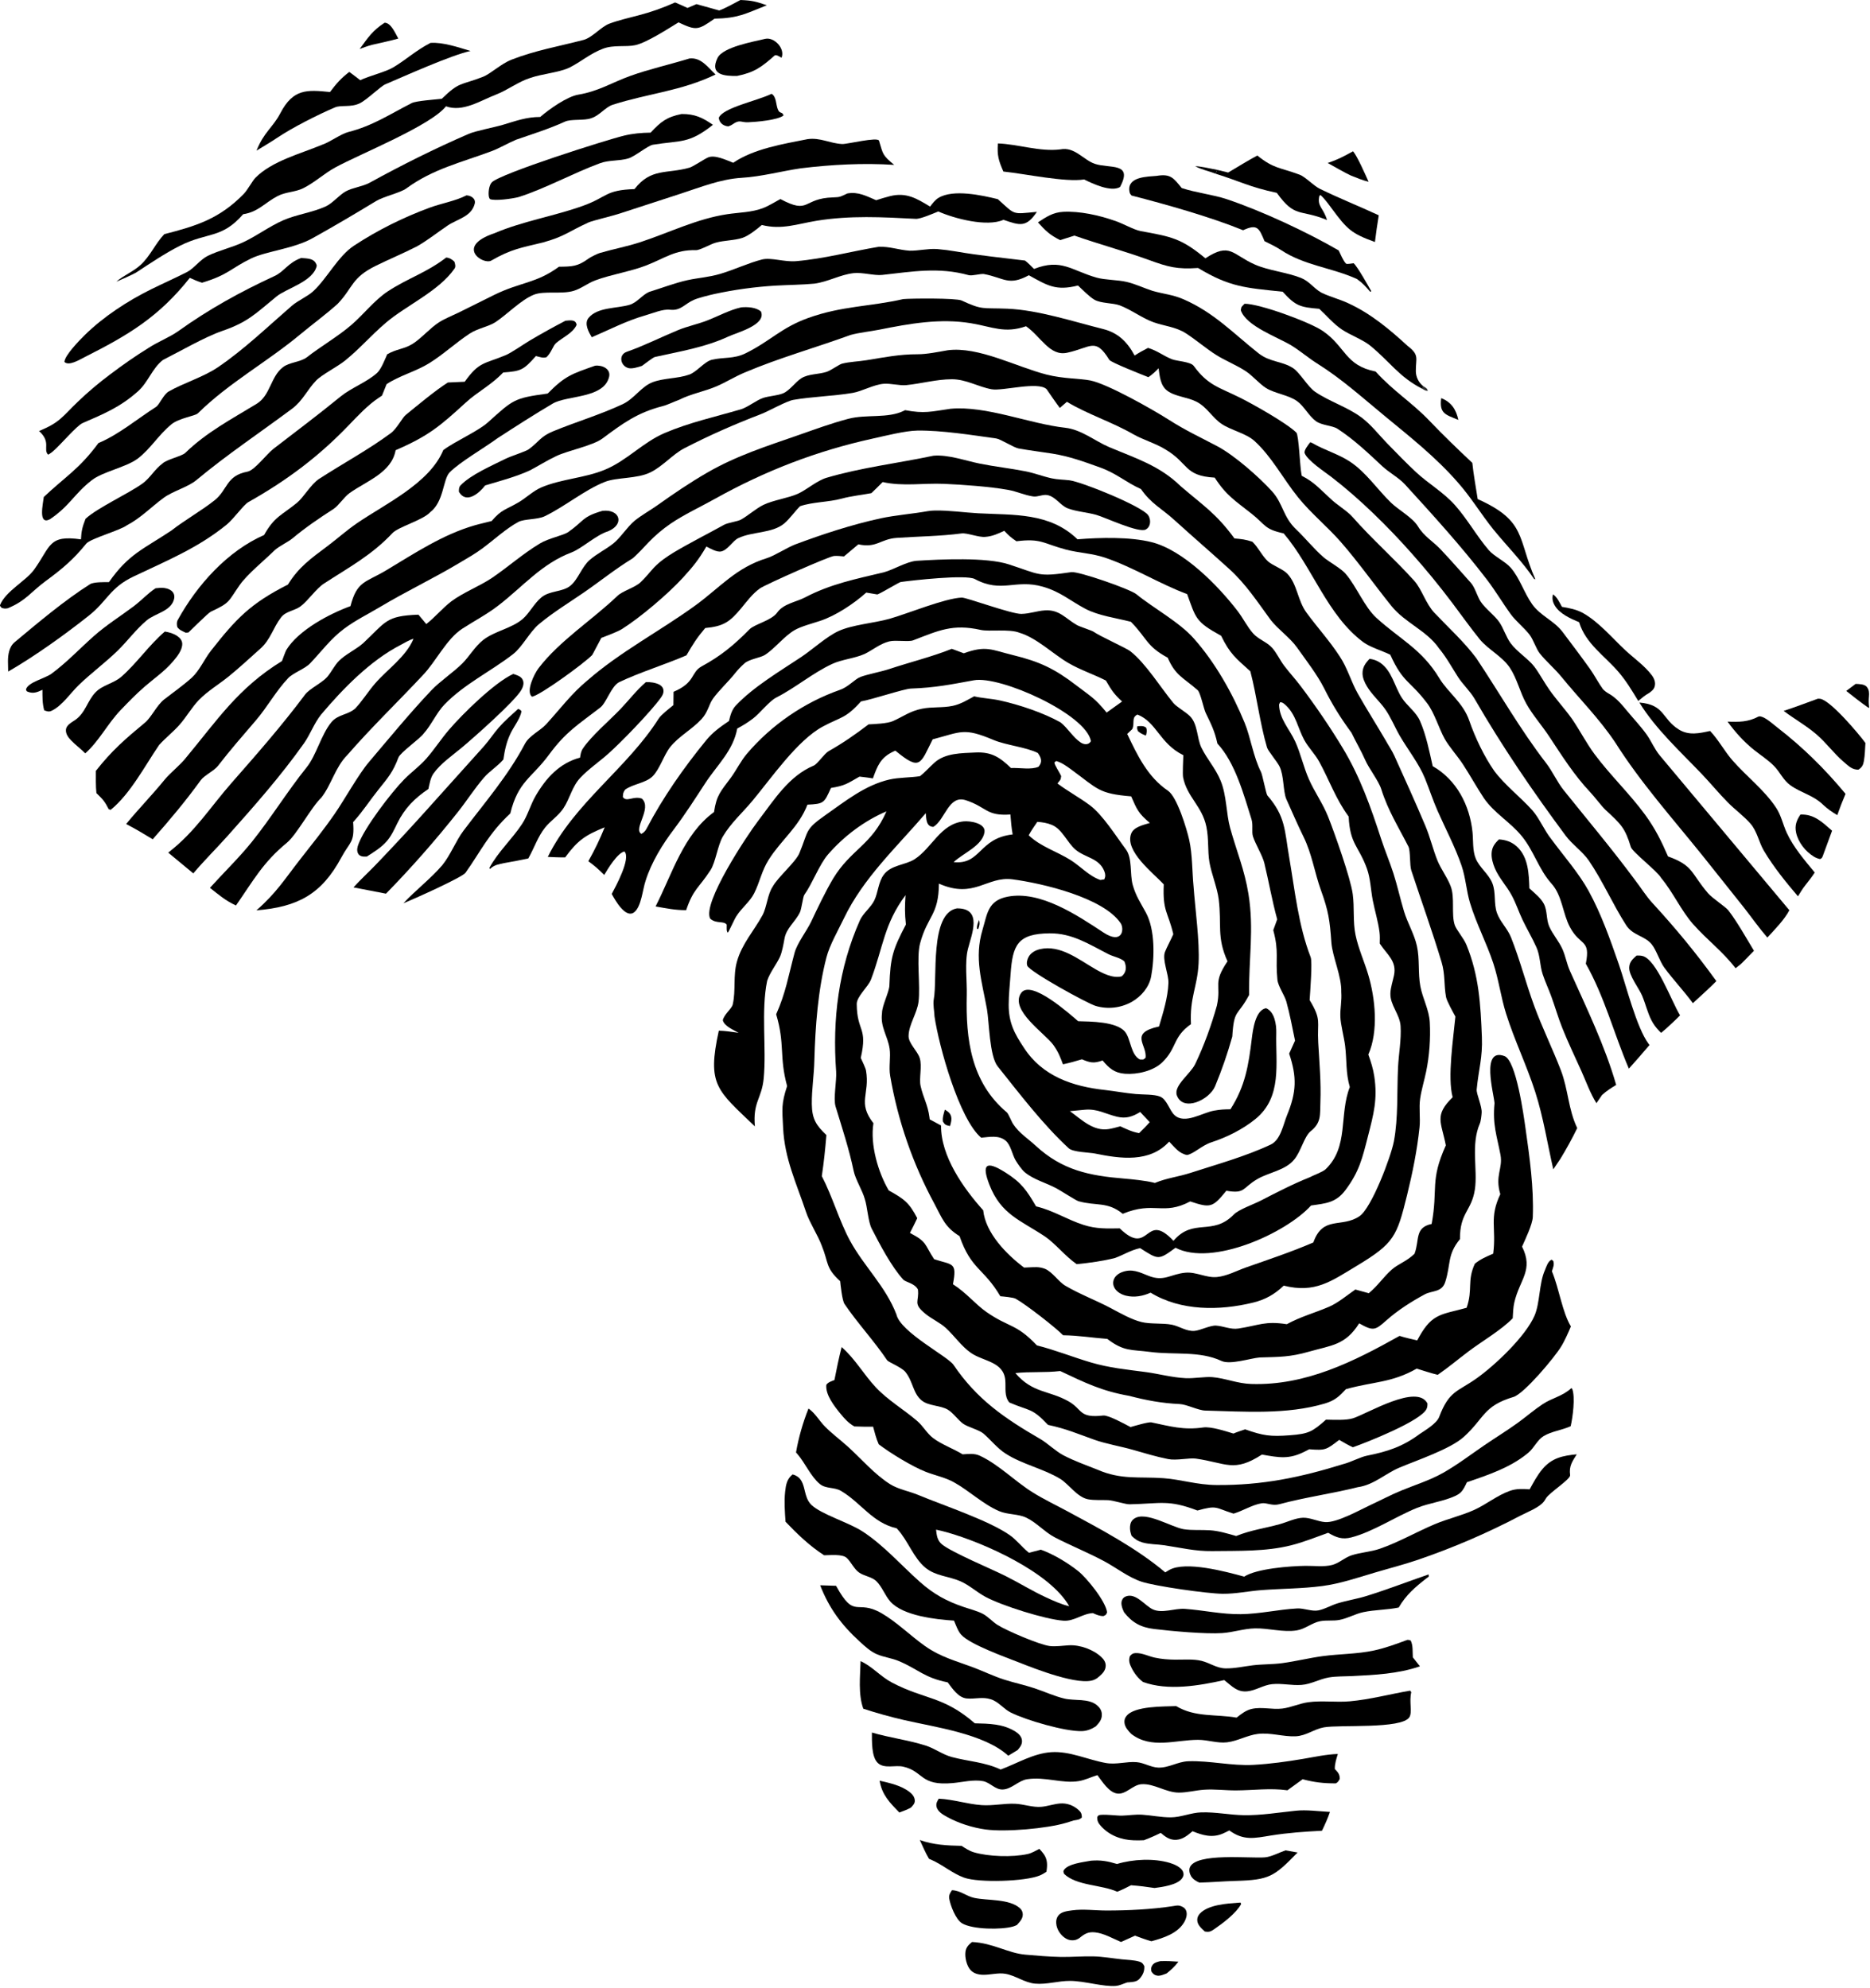
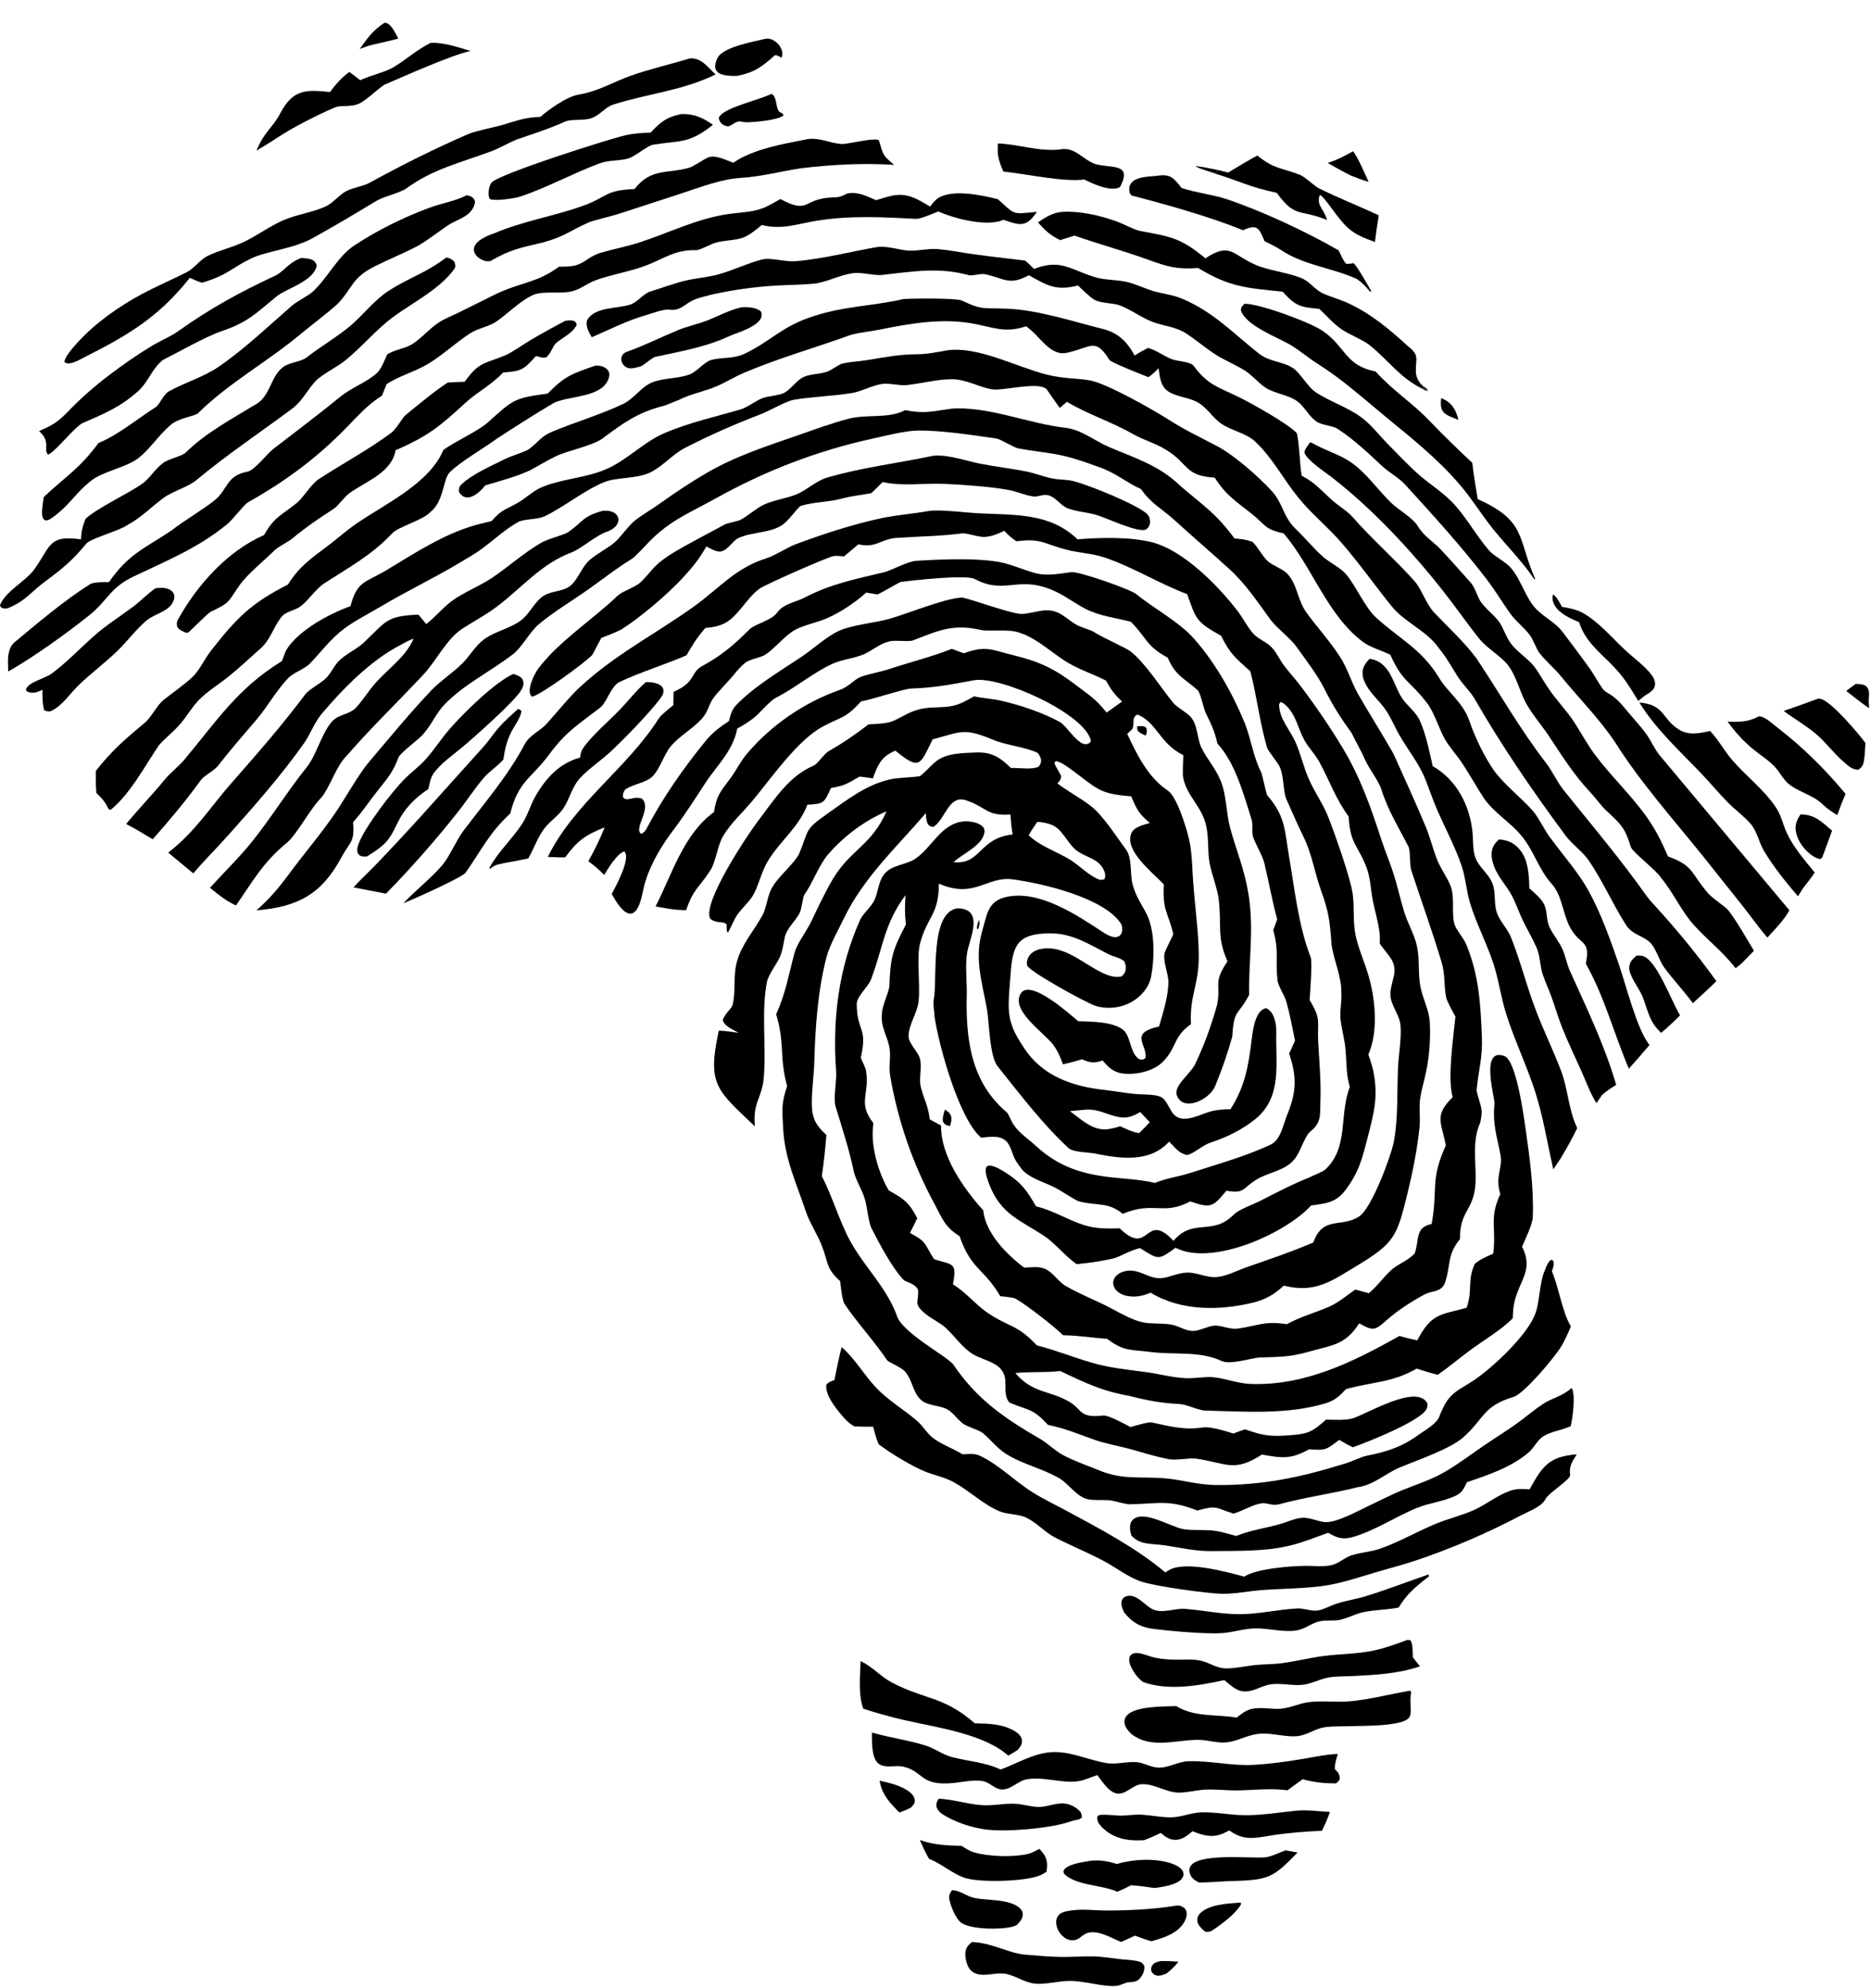
<svg xmlns="http://www.w3.org/2000/svg" width="742" height="789" viewBox="0 0 742 789" fill="none">
  <path d="M377.127 162.219C391.281 160.895 408.61 168.209 422.581 169.735C429.13 170.45 434.547 175.076 440.081 177.413C450.555 181.835 460.11 184.749 468.459 192.918C477.725 200.874 482.532 203.741 489.818 213.664C492.823 213.945 494.061 214.047 496.93 214.976C499.281 217.222 500.786 220.623 503.132 222.768C504.823 224.315 509.085 225.853 510.759 227.62C514.821 231.909 514.797 238.177 518.403 243.108C522.713 249.002 527.578 254.298 531.534 260.399C534.618 264.936 536.082 270.5 538.761 275.227C542.291 281.456 546.168 287.554 549.78 293.738C550.896 295.764 552.33 297.83 553.279 299.935C557.454 309.193 561.691 318.478 565.626 327.839C567.441 332.157 568.573 337.003 570.316 341.36C571.727 344.886 574.244 348.07 575.597 351.641C577.376 356.148 575.767 362.807 577.248 367.136C577.89 369.012 580.79 372.293 581.878 374.964C586.884 387.25 587.479 398.526 588.001 411.509C588.332 419.738 586.673 424.476 585.933 432.343C585.772 434.063 588.113 439.062 587.906 441.612C587.834 442.666 587.6 444.907 587.188 445.852C583.528 454.272 586.417 464.233 585.21 472.074C583.888 480.665 579.25 481.054 579.293 491.732C574.16 497.989 575.752 501.571 573.459 508.732C572.114 512.931 568.228 512.067 565.329 513.637C560.065 516.488 554.638 519.928 550.148 523.924C545.621 527.958 544.931 528.297 539.301 525.144C533.81 533.845 528.344 533.825 519.344 536.391C511.78 538.547 507.683 538.449 499.844 538.681C496.19 538.966 488.166 541.696 484.653 540.055C475.942 535.987 465.978 537.729 456.418 536.488C448.736 535.49 446.024 536.393 439.348 531.31C433.173 530.848 428.203 529.967 421.826 529.863C418.87 526.817 407.107 517.645 402.989 515.362C402.041 514.837 398.247 514.512 396.921 514.385C390.335 503.171 385.342 503.892 380.746 490.538C374.946 486.965 373.868 483.546 370.79 477.734C362.194 461.878 356.256 444.72 353.213 426.943C352.602 423.427 353.484 419.521 352.994 416.165C352.261 411.149 349.216 407.528 349.977 402.031C349.943 399.155 352.806 393.67 352.899 391.121C353.314 379.764 354.242 376.857 359.447 366.88C358.969 362.24 359.013 359.88 359.309 355.221C350.737 366.71 350.48 375.813 345.612 388.669C344.484 391.647 339.915 395.408 339.944 398.434C340.051 409.645 344.374 407.386 341.547 419.809C342.037 420.853 343.469 423.88 343.629 424.826C345.232 434.328 340.071 437.368 346.571 445.733C345.215 454.187 348.426 465.244 352.647 472.396C358.768 475.804 360.697 477.182 363.96 483.416C363.12 485.259 361.974 487.425 361.057 489.267C368.024 492.896 366.729 493.739 370.66 499.691C378.069 502.1 379.793 500.75 378.12 509.622C383.428 512.988 387.078 517.604 391.308 520.565C400.355 526.898 403.113 525.095 411.426 533.89C418.836 535.765 425.586 538.51 432.862 540.66C440.143 542.811 447.135 543.487 454.555 544.464C459.812 545.155 464.917 546.628 470.466 546.897C473.782 547.057 478.17 546.248 481.047 546.487C486.24 546.918 490.915 549.024 496.478 549.203C518.114 549.897 537.112 540.33 555.33 530.129C557.634 530.851 559.982 531.36 562.334 531.909C562.625 531.376 562.918 530.845 563.215 530.315C568.423 521.035 572.292 521.677 581.944 518.96C584.483 511.663 582.037 508.368 585.21 501.477C587.649 499.526 589.669 498.739 592.494 497.488C593.799 487.131 590.803 483.422 595.308 473.885C593.097 466.45 596.397 463.689 595.377 458.277C593.956 450.739 592.167 446.292 593.014 437.78C592.74 433.938 587.498 415.569 596.963 419.089C601.632 420.825 604.621 442.901 605.299 447.672C606.956 459.34 608.626 471.193 608.199 482.914C608.093 485.844 605.205 491.825 603.942 494.692C608.609 504.044 603.025 507.654 600.879 516.803C600.427 518.729 600.335 521.142 600.232 523.138C595.539 527.928 588.175 532.152 582.724 536.26C578.612 539.358 574.709 542.652 570.482 545.566C567.921 544.974 564.711 543.895 562.14 543.106C552.143 548.783 545.078 548.197 534.068 551.251C531.48 554.035 529.704 555.755 525.707 556.946C510.649 561.435 493.783 560.158 478.233 559.752C475.438 559.679 470.865 557.29 468.044 557.163C461.046 556.847 454.788 555.685 448.057 553.916C437.209 552.015 430.599 548.749 420.677 544.065C414.439 544.801 408.907 544.218 402.884 544.887C409.833 552.966 416.133 551.628 424.038 556.119C429.654 559.309 427.973 562.844 437.743 561.722C439.754 561.491 446.191 565.038 448.593 566.3C450.065 565.882 455.679 564.195 456.86 564.44C464.33 565.99 469.547 567.59 477.426 566.457C480.466 566.019 486.296 567.923 489.418 568.875C490.854 568.249 492.553 567.718 494.051 567.207C501.279 569.746 504.093 570.141 511.837 569.55C519.252 568.984 520.746 568.164 526.144 563.36C529.142 563.401 534.081 563.711 536.898 562.798C542.736 560.905 562.271 548.983 566.396 556.922C566.408 557.736 566.38 558.38 566.028 559.131C563.771 563.936 542.149 572.442 536.822 574.314C535.192 573.615 532.966 572.29 531.395 571.381C526.277 575.288 526.036 575.637 519.5 575.112L517.863 575.945C511.394 579.253 507.55 578.395 500.714 577.216C489.55 584.451 486.623 580.549 474.516 578.819C471.916 578.447 466.828 579.662 463.513 579.005C458.74 578.059 454.104 576.635 449.428 575.302C444.859 573.999 438.679 572.914 434.335 571.369C427.5 568.937 423.11 566.974 415.834 565.432C409.382 558.57 408.84 560.121 400.492 556.545C398.37 553.967 399.176 550.833 398.881 547.654C398.197 540.255 390.177 540.288 385.243 536.862C381.507 534.269 378.603 529.991 375.245 526.923C373.063 524.929 369.69 523.373 367.356 521.483C361.957 517.147 364.839 516.651 364.217 511.707C362.962 509.227 359.382 508.836 358.413 507.784C353.748 502.719 349.022 493.68 345.867 487.533C344.471 484.814 344.136 478.758 343.154 475.834C342.216 472.406 339.434 468.05 338.736 464.701C336.911 455.939 334.109 447.514 331.542 439.067C330.591 435.938 332.039 428.783 331.776 425.225C330.241 404.516 332.717 384.327 341.187 365.245C342.46 362.376 345.556 360.11 346.915 357.313C348.407 354.24 348.515 350.006 350.651 347.157C353.514 343.195 359.186 343.331 362.869 340.99C369.9 336.452 373.085 326.974 382.325 325.952C384.832 325.675 391.217 326.644 390.633 330.271C389.77 335.624 382.323 338.467 378.38 342.116C389.281 343.26 388.284 332.632 401.816 331.13C401.323 328.402 401.148 325.977 400.916 323.219C391.221 323.898 391.666 320.325 383.235 317.556C376.386 315.307 375.038 325.299 370.355 328.128C367.461 328.044 367.545 324.967 367.346 322.686C355.81 336.165 342.545 348.355 334.804 364.53C332.563 369.213 329.219 374.951 327.924 379.934C324.54 392.948 323.51 407.351 323.133 420.771C323.001 426.749 322.057 432.29 322.121 438.125C322.187 444.113 323.925 446.638 327.911 450.425C327.429 456.173 326.932 461.013 326.091 466.712C330.364 474.978 333.062 484.586 337.252 492.298C342.851 502.602 351.347 510.352 355.68 521.569C357.227 528.631 376.042 538.217 378.346 541.615C387.657 555.348 398.562 562.798 412.809 571.057C415.672 572.717 418.864 575.898 422.027 577.543C426.299 579.766 431.041 581.449 435.525 583.231C444.999 587.342 452.03 585.884 461.689 586.589C468.633 587.096 474.926 589.243 482.71 589.302C500.884 589.439 515.919 586.301 533.089 580.967C535.893 580.274 539.772 578.176 542.411 577.652C550.512 576.042 556.537 574.098 563.311 569.055C565.574 567.537 570.06 564.885 571.046 562.29C575.051 551.75 578.292 552.399 585.993 546.909C593.259 541.728 605.277 530.37 608.878 522.121C611.09 517.054 610.645 509.282 613.024 504.01C613.658 502.481 614.187 500.54 615.68 499.87L616.334 500.405C616.796 501.948 616.289 502.839 615.785 504.48C618.706 511.475 619.836 520.56 623.312 526.364C622.47 528.459 620.657 532.471 619.39 534.441C616.866 538.631 604.745 553.091 600.553 554.345C588.471 557.959 589.105 562.694 580.82 570.199C575.408 575.101 561.929 579.557 555.098 582.475C549.714 584.774 545.032 589.3 538.759 590.157C528.196 592.796 518.107 594.104 507.649 596.911C504.766 597.685 502.651 596.244 500.663 596.541C496.967 597.093 493.244 599.533 489.457 600.651C482.05 598.328 483.103 597.195 475.14 599.419C463.497 594.993 460.63 596.684 448.273 596.949C446.524 596.987 441.855 595.399 439.67 595.301C437.136 595.187 434.146 595.421 431.698 594.949C427.422 594.124 423.972 588.86 420.731 586.88C414.072 582.811 405.761 581.148 399.076 576.868C395.657 574.679 393.217 571.455 390.183 568.848C388.558 567.452 384.066 566.296 382.251 565.033C380.218 563.618 378.285 560.728 376.128 559.418C373.241 557.663 368.496 557.975 365.782 555.794C362.178 552.898 362.381 548.302 359.227 544.401C357.777 542.607 352.47 540.485 352.023 539.817C346.994 532.293 340.017 524.77 335.091 517.439C334.151 516.039 333.52 509.789 333.374 508.417C327.454 503.017 328.88 501.191 326.052 494.298C324.514 490.127 321.222 485.147 319.857 481.051C316.003 469.479 311.321 459.9 310.725 447.471C310.371 440.094 309.947 438.205 312.315 430.975C309.106 419.174 311.549 414.461 307.974 402.5C311.822 393.924 312.878 386.996 315.288 378.074C316.327 374.232 320.131 369.399 321.856 365.755C324.583 359.995 327.332 354.16 330.57 348.657C337.666 336.973 345.848 335.438 351.738 321.978C342.962 325.706 334.851 331.808 328.542 339.082C325.072 343.084 322.354 350.629 319.1 355.169C318.652 355.793 318.028 360.701 317.419 361.991C315.595 365.856 311.935 368.292 311.256 372.624C310.878 374.695 310.302 377.968 309.424 379.822C307.982 382.866 305.471 385.946 304.393 389.241C301.931 401.115 304.17 415.923 303.032 427.919C302.26 436.063 298.665 437.184 299.529 446.979C284.473 432.539 280.483 430.598 285.22 408.998C287.874 409.074 290.466 409.492 293.097 409.854C291.073 408.727 287.332 407.183 286.803 404.833C287.425 402.356 290.345 400.315 290.743 398.592C292.026 393.039 290.822 387.233 292.414 381.57C294.394 374.525 299.092 369.489 302.527 363.219C304.29 360.001 304.516 354.911 306.632 351.79C308.663 348.058 315.723 342.109 317.196 338.548C320.959 329.455 319.184 329.297 327.695 323.338C335.41 317.936 343.279 311.559 352.905 309.343C356.654 308.48 361.056 308.626 365.046 308.015C367.067 306.419 368.8 304.428 370.789 302.64C375.073 298.79 381.544 298.882 387.062 298.616C393.498 298.305 396.782 300.574 401.15 304.768C404.886 304.626 409.227 305.549 412.091 304.258C413.736 302.339 413.166 300.743 411.823 298.819C407.283 296.508 399.183 295.727 394.233 293.642C382.391 288.655 381.464 290.402 370.071 293.393C365.12 303.221 365.23 306.099 355.273 297.876C354.973 298.005 354.676 298.139 354.382 298.279C349.31 300.692 348.114 304.055 346.353 308.896C344.654 308.578 342.768 308.389 341.04 308.177C336.124 311.006 335.219 311.783 329.723 312.682C326.987 318.657 327.034 318.988 320.38 319.318C316.969 328.2 310.017 333.244 305.013 341.159C302.192 345.622 301.498 350.013 299.22 354.534C297.55 357.85 294.354 360.156 292.155 363.622C291.13 365.239 289.336 369.586 288.762 370.107C288.175 369.531 288.37 367.963 288.346 366.895C287.067 365.318 284.271 366.71 281.808 364.554C278.501 358.481 296.414 331.522 300.79 325.785C307.124 317.483 312.952 307.963 322.902 303.8C324.344 303.197 327.167 298.961 328.807 298.079C334.551 294.823 339.409 291.435 344.638 287.452C347.145 287.33 352.125 287.129 354.326 286.147C358.477 284.294 361.082 282.198 365.746 281.258C369.798 280.408 373.975 280.967 378.031 280.105C381.162 279.44 383.75 277.837 386.529 276.319C389.613 277.083 393.409 277.218 396.835 277.975C404.471 279.664 413.997 282.84 420.817 286.663C423.724 288.965 425.72 292.578 428.82 294.656C430.103 295.516 431.999 295.722 432.882 294.113C430.936 283.346 396.868 268.058 386.458 269.949C377.257 271.621 371.28 272.886 361.411 273.247C358.688 273.346 345.932 277.626 341.631 278.341C335.49 285.203 333.817 284.395 326.527 288.293C316.372 293.723 305.94 308.947 298.494 317.865C294.514 322.632 289.973 326.605 286.809 331.977C284.778 335.425 283.947 342.195 281.908 345.322C277.117 352.67 275.202 352.583 272.254 361.179C267.837 361.192 264.444 360.459 260.128 359.706C266.712 346.868 271.158 331.083 283.317 322.251C284.339 315.391 285.982 314.07 290.024 308.569C292.158 305.665 293.946 301.961 296.356 299.126C306.125 287.639 319.067 278.759 333.293 273.748C336.784 272.528 339.181 269.451 341.488 268.605C344.518 267.496 349.587 266.58 352.787 265.515C360.883 262.822 369.83 260.617 377.676 257.478L382.439 259.245C391.268 256.023 393.383 257.875 401.999 259.979C412.547 262.555 418.51 265.39 427.106 272.001C432.772 276.36 434.321 276.921 439.103 282.769L445.226 278.382C441.96 275.337 441.053 273.921 438.797 270.052C434.013 267.613 428.613 265.836 423.909 263.086C417.746 259.484 411.39 253.146 404.489 251.083C400.481 249.486 392.565 250.727 389.121 249.963C377.957 247.485 372.411 250.233 362.307 254.11C360.526 254.793 355.364 253.894 352.863 254.52C349.184 255.441 346.461 257.84 343.11 259.495C339.205 261.268 334.066 261.67 330.229 263.453C322.436 267.075 315.755 272.868 308.025 276.802C305.195 278.242 301.487 283.111 298.73 285.177C296.514 286.839 295.002 287.764 292.528 289.108C290.91 297.93 284.523 303.603 279.813 310.823C275.8 316.975 271.98 322.964 267.572 328.861C262.932 334.934 258.462 342.17 256.157 349.546C254.994 352.905 254.492 359.808 251.641 362.007C248.174 364.68 243.967 356.992 242.734 354.746C244.231 351.91 250.48 340.546 247.759 337.886C244.977 338.494 241.14 344.834 239.758 347.196C237.343 344.823 236.158 343.748 233.45 341.752C235.908 337.42 238.073 332.929 239.93 328.307C232.161 331.446 229.172 333.542 224.259 340.224C221.978 340.277 219.645 340.138 217.36 340.046C227.925 318.589 248.837 304.936 261.354 285.161C262.315 283.643 265.75 280.995 267.203 279.815L267.263 274.529C276.131 270.755 273.918 266.875 278.521 264.368C285.995 260.298 291.045 256.157 297.378 249.752C299.495 247.611 306.13 246.285 308.413 243.044C310.932 239.527 315.942 238.897 319.337 237.115C329.663 231.698 339.592 229.77 350.738 227.099C354.602 226.041 359.633 222.901 363.617 222.544C373.307 221.939 391.337 221.052 400.304 223.962C412.81 228.022 411.64 229.022 425.121 227.04C427.872 226.636 448.393 233.74 450.932 235.824C457.38 241.117 468.109 246.957 473.722 253.403C482.124 262.83 489.094 275.186 493.862 286.836C496.293 292.775 497.287 300.329 500.365 306.363C500.95 307.548 502.38 315.083 502.874 315.652C510.127 324.004 509.699 329.533 511.51 340.041C513.787 353.252 515.167 367.215 520.064 379.861C520.794 381.746 519.846 393.807 519.65 396.849C524.482 404.853 522.573 405.092 523.06 413.714C523.503 421.572 524.232 429.435 523.919 437.382C523.72 442.427 524.369 445.524 519.954 448.992C517.447 451.164 516.118 457.127 513.499 460.169C510.098 464.385 503.439 465.278 499.06 467.799C492.81 471.398 494.256 473.839 486.611 472.52C481.189 479.152 480.39 479.472 472.264 476.76C461.392 482.525 458.05 476.483 445.486 481.673C439.43 476.706 434.939 478.663 427.947 476.679C426.928 476.39 421.042 472.581 419.305 471.641C415.232 469.395 410.112 468.152 406.557 465.125C405.365 464.11 403.719 461.71 402.948 460.388C401.611 458.099 401.105 454.434 399.045 452.666C396.368 450.369 392.555 451.187 389.326 451.474C380.627 444.19 372.534 415.138 370.805 403.348C370.749 401.349 370.137 398.55 370.513 396.56C372.037 388.479 368.814 362.395 379.694 360.472C390.028 360.375 385.542 370.754 384.07 376.573C382.727 381.879 383.741 389.23 383.602 394.88C383.171 412.343 385.251 429.444 399.501 441.421C400.165 441.978 401.475 445.381 402.097 446.186C404.374 449.635 407.911 451.854 410.913 454.621C421.516 464.416 432.207 466.554 446.181 467.708C449.323 467.967 454.47 468.505 457.61 469.268L458.241 469.427C463.056 467.433 467.408 467.043 472.434 465.417C482.774 462.072 494.422 458.832 504.241 454.184C508.175 452.321 509.176 446.216 510.683 442.548C514.459 433.356 514.633 427.406 511.529 418.102C512.281 416.376 513.057 414.66 513.855 412.955C512.828 407.889 511.785 402.427 510.411 397.456C509.711 394.925 507.136 391.403 506.868 388.777C505.992 380.205 507.594 377.893 505.221 369.114L506.783 364.817C504.726 357.313 503.486 350.024 501.681 342.513C500.958 339.504 498.11 334.924 497.159 331.909C496.582 330.077 497.292 327.35 496.585 325.104C493.473 315.219 490.117 302.676 483.054 295.058C481.96 290.015 480.62 287.511 478.406 282.886C477.621 281.245 476.32 274.851 475.236 273.893C469.541 268.863 466.459 268.211 463.332 260.991C454.948 256.475 455.1 253.33 449.103 247.131L448.716 246.735C443.001 245.263 435.828 244.332 430.621 241.567C424.594 238.367 420.777 234.828 413.851 232.834C402.839 229.662 397.538 235.541 386.81 229.781C383.321 227.908 361.975 230.308 357.411 230.953C356.865 231.007 350.378 234.916 348.632 235.679L348.127 235.894L343.72 235.157C338.827 239.536 331.655 244.328 325.385 246.395C322.505 247.344 317.954 248.542 315.437 249.966C311.227 252.348 307.565 257.271 303.531 259.885C301.774 261.024 297.295 261.541 295.377 263.259C294.023 264.472 292.75 265.794 291.62 267.228C289.168 270.336 285.103 274.149 282.908 277.24C281.24 279.59 280.965 282.546 278.336 285.386C274.441 289.592 269.422 292.088 265.931 296.444C263.436 299.557 261.758 305.323 258.893 308.111C256.166 310.765 251.045 311.13 248.028 313.37C247.186 314.697 247.273 314.74 247.139 316.252C248.589 318.52 251.3 315.692 254.689 316.915C258.906 320.797 251.094 328.9 254.478 330.903C255.352 330.487 256.068 329.757 256.511 328.911C263.059 316.401 271.273 304.707 280.192 293.776C282.807 290.571 285.814 288.444 289.253 286.115C289.803 283.857 290.348 281.67 291.997 279.933C299.072 272.485 309.455 266.363 317.991 260.676C322.307 257.801 327.969 252.62 332.651 250.452C338.183 247.89 346.78 247.293 352.953 245.555C359.952 243.584 374.872 237.415 381.608 237.14C383.463 237.064 401.367 243.7 405.265 243.612C408.767 243.533 411.337 242.424 414.665 242.214C420.442 241.848 422.86 245.537 427.368 248.073C428.402 248.655 433.237 250.219 433.874 250.671C436.396 252.458 446.934 257.183 448.489 258.413C454.737 263.354 460.444 272.734 465.562 278.942C466.877 280.535 470.43 282.48 472.127 284.164C475.335 287.35 474.874 292.913 476.702 296.666C479.022 301.428 482.265 304.76 484.343 309.824C486.755 315.704 486.54 322.885 488.092 328.498C490.662 337.792 493.794 344.994 495.381 354.782C497.649 368.774 495.442 380.704 495.628 394.843C491.016 403.535 489.656 400.136 488.961 411.34C487.012 418.271 484.916 424.319 482.151 431.022C479.889 436.505 469.468 441.329 466.982 434.719C465.531 430.863 472.316 426.208 474.211 422.301C477.659 415.189 480.718 406.73 482.857 399.035C484.688 390.43 481.06 390.394 487.064 381.476C482.701 371.821 484.821 367.083 483.571 356.874C483.007 352.269 480.643 346.606 479.899 342.173C479.097 337.397 479.717 333.116 478.665 327.998C477.004 319.921 470.958 316.205 469.444 308.484C469.194 307.208 469.475 301.3 469.534 299.683C460.077 295.005 459.018 286.632 451.352 283.554C448.762 284.709 450.399 287.123 449.243 289.359C449.243 289.359 447.439 291.084 447.274 291.243C451.334 299.843 455.46 308.378 463.434 313.774C467.068 316.232 470.876 328.893 471.858 333.247C473.168 339.052 473.016 345.888 473.6 351.84C474.256 360.995 476.041 373.396 475.586 382.353C475.112 391.702 472.014 395.797 472.568 406.415C465.25 411.507 467.125 415.874 461.097 421.646C457.583 425.01 451.206 426.458 446.405 426.098C442.125 425.777 440.06 423.856 437.497 420.822C433.949 422.094 432.561 421.719 429.287 420.359C426.59 421.172 424.523 421.771 421.77 422.348C420.713 419.496 419.924 417.416 417.94 414.633C414.572 410.023 400.573 400.835 405.141 394.091C409.001 388.392 424.768 402.679 427.81 405.247C432.63 405.389 443.075 405.33 446.434 409.478C448.701 412.277 448.653 418.637 452.313 420.435C454.014 420.405 453.328 420.694 454.529 419.793C455.309 414.609 447.79 409.975 459.894 407.336C461.54 401.716 463.386 395.989 463.619 390.118C463.76 386.587 461.062 380.834 462.253 377.754C462.97 375.9 464.622 372.903 465.556 370.702C463.434 361.731 461.288 361.733 461.774 350.959C457.74 346.543 446.038 337.702 448.879 330.719C449.932 328.133 453.757 327.339 456.262 326.572C451.666 322.74 451.117 321.194 448.838 316.017C435.85 314.948 435.645 313.114 425.093 305.392C423.278 304.064 421.277 302.603 419.078 301.99L418.374 302.564C418.483 303.767 420.423 306.467 421.065 307.983C420.842 309.713 420.789 309.301 419.59 310.905C423.621 313.942 428.408 316.534 432.435 319.534C437.544 323.339 442.817 331.808 446.747 337.068C449.385 340.599 448.25 346.872 449.462 351.189C450.66 355.459 452.505 358.158 454.674 362.138C458.382 368.942 458.138 380.081 456.766 387.482C455.979 391.731 452.853 395.415 449.077 397.568C444.727 399.997 439.585 400.583 434.8 399.194C431.567 398.277 408.462 385.553 407.613 383.206C407.219 382.119 407.595 380.734 408.121 379.755C409.018 378.084 410.827 377.087 412.621 376.662C420.596 374.775 428.014 380.744 434.447 384.473C437.441 386.209 441.595 388.368 445.09 387.433C446.996 385.828 447.078 383.707 446.13 381.474C444.295 379.967 441.814 379.671 439.743 378.606C432.026 374.663 425.44 370.295 416.501 370.373C403.707 370.483 401.773 375.066 400.984 386.674C400.715 390.632 400.245 394.551 400.238 398.723C400.226 405.66 402.425 410.031 406.223 415.681C413.546 427.1 425.692 431.177 438.575 432.556C442.49 433.012 446.58 433.779 450.661 434.148C453.416 434.398 457.991 434.196 460.343 435.17C463.033 436.283 464.025 440.645 466.021 442.496C470.135 446.309 476.992 441.551 481.77 440.728C484.462 440.265 485.448 440.238 488.227 440.189C494.119 431.018 495.433 422.624 496.705 412.124C497.143 408.508 498.147 400.85 502.338 400.081C505.78 401.45 506.5 406.694 506.421 409.861C506.114 422.029 508.854 435.321 498.165 444.046C493.083 448.194 486.737 451.324 480.614 453.318C476.891 454.53 473.585 457.939 470.973 458.335C467.834 457.713 466.187 455.381 463.919 453.023C456.219 461.475 444.637 459.826 434.463 457.751C432.193 457.288 425.777 457.253 424.056 455.665C413.826 446.221 404.592 434.086 395.863 423.152C392.595 419.047 392.52 405.656 391.615 400.473C389.625 389.424 386.471 380.162 389.863 368.937C391.743 362.718 391.916 357.331 399.853 355.825C412.807 353.324 427.445 363.2 437.858 370.055C445.318 374.967 446.241 368.7 444.646 366.334C437.835 356.226 413.681 350.52 401.757 348.947C391.547 347.599 386.591 356.874 372.556 350.645C372.457 363.28 368.087 363.286 365.094 374.299C363.553 379.968 365.273 391.272 364.465 397.533C363.866 402.181 360.617 406.51 360.515 411.065C360.448 414.03 364.014 416.963 364.942 419.88C365.956 423.063 364.618 427.929 365.275 430.9C366.331 435.676 368.155 438.295 368.814 443.478L368.899 444.191L373.398 446.622C373.252 458.804 382.326 471.594 390.128 480.284C391.048 489.299 399.354 497.765 406.342 503.013L408.339 502.927C410.61 502.841 412.221 502.613 414.573 503.476C417.722 504.797 419.941 508.582 422.762 510.24C428.527 513.631 434.999 516.036 440.917 519.191C444.621 521.166 448.871 523.592 452.897 524.613C456.509 525.53 461.311 524.951 465.021 525.691C467.981 526.282 470.849 528.431 474.013 528.133C476.358 527.909 480.164 525.914 482.493 526.039C485.374 526.193 488.315 527.675 491.353 527.205C499.742 525.905 501.901 524.135 510.585 525.482C516.454 522.326 521.322 521.139 527.315 518.577C530.872 517.057 534.526 513.981 537.794 511.712L543.111 513.187C546.965 509.98 548.914 506.722 552.285 503.775C554.899 501.49 558.149 500.568 561.27 497.526C563.336 492.073 561.238 487.119 568.061 485.7C570.684 471.53 567.274 468.738 573.694 454.513C571.892 445.177 568.961 442.706 576.4 435.409C574.275 427.465 576.667 412.138 577.492 403.405C576.592 401.755 574.104 397.332 573.771 395.649C572.88 390.703 573.487 386.711 571.984 381.724C568.304 369.508 563.978 357.522 559.994 345.412C559.298 343.374 559.697 337.608 558.845 335.937C554.908 328.214 550.733 321.624 548.071 313.153C547.045 309.888 543.172 304.973 541.672 301.534C540.156 298.056 537.926 294.286 536.276 290.81C531.884 284.82 528.716 279.762 525.409 273.151C522.721 267.778 518.079 261.794 514.591 256.876C511.887 253.064 507.138 249.778 504.216 246.036C499.036 238.97 494.417 231.843 487.796 225.821C480.664 219.333 473.23 212.952 466.084 206.451C460.857 201.697 456.811 199.956 452.732 194.08C446.628 191.337 443.09 187.871 436.479 185.498C430.075 183.199 424.382 181.09 417.497 179.999C413.035 179.292 408.653 178.778 404.174 177.967C402.204 177.61 397.061 174.25 395.32 174.005C385.705 172.647 373.63 170.736 364.011 170.861C359.196 170.924 350.869 173.04 346.332 174.036C324.014 178.938 303.532 186.865 283.613 197.986C278.036 201.1 271.455 204.165 266.12 207.787C262.966 209.943 260.041 212.416 257.391 215.168C256.108 216.502 252.071 220.942 250.755 221.749C244.043 225.865 238.157 230.651 231.722 235.079C225.75 239.188 219.532 242.967 213.927 247.621C210.095 250.802 207.321 256.691 203.532 259.624C194.725 266.443 184.142 271.496 176.33 279.605C173.248 282.805 171.065 287.827 168.133 291.062C166.659 293.15 158.85 298.605 158.097 300.609C155.946 306.336 154.016 308.552 150.101 313.427C146.889 317.427 144.075 321.832 140.548 325.758L140.113 326.237C140.751 334.532 138.903 333.834 135.452 340.257C127.556 354.954 118.089 359.91 101.734 361.254C109.565 354.464 112.923 348.926 119.205 340.885C124.065 334.664 128.287 329.478 132.816 322.938C136.656 317.393 142.187 307.362 146.393 302.408C154.408 292.967 162.671 282.897 171.17 273.932C174.551 270.366 179.948 266.77 183.448 263.277C186.233 260.497 188.511 256.464 191.752 253.941C196.296 250.404 202.982 249.402 207.373 245.648C210.015 243.39 211.906 239.498 214.765 237.101C218.113 234.294 223.066 235.022 226.257 232.492C229.37 230.025 230.779 224.991 233.999 222.198C236.873 219.705 240.481 217.959 243.374 215.659C246.22 213.397 248.892 209.057 251.789 206.674C254.43 204.502 257.944 202.557 260.761 200.56C267.422 195.837 273.552 191.639 280.593 187.568C292.256 180.825 304.194 177.066 316.842 172.653C323.487 170.334 329.71 168.016 336.615 166.195C343.814 164.297 352.241 166.177 358.691 162.994C358.833 162.916 358.975 162.838 359.117 162.76C366.82 164.21 369.417 163.336 377.127 162.219ZM436.623 349.199L438.18 348.954C438.692 347.81 438.652 346.927 438.195 345.748C436.137 340.431 430.549 340.41 426.718 337.129C423.393 334.282 421.543 329.13 417.462 327.383C415.605 326.588 413.593 326.26 411.591 326.143C410.389 327.885 409.18 329.603 408.18 331.473C413.027 336.053 419.312 337.834 424.851 341.326C428.729 343.772 432.265 347.744 436.623 349.199ZM424.526 440.937C429.108 444.25 433.838 449.068 439.989 448.04C441.517 447.785 443.036 447.352 444.532 446.952C446.97 448.085 449.325 449.209 452.001 449.657C453.419 448.229 454.899 446.833 456.195 445.292L452.419 441.269C449.34 443.152 446.786 444.007 443.186 443.139C438.538 442.018 435.504 439.931 430.431 440.375L424.526 440.937Z" fill="black" />
  <path d="M368.237 202.825C369.126 202.688 369.992 202.611 370.891 202.593C376.629 202.481 382.444 203.378 388.181 203.687C402.309 204.447 416.506 203.332 427.546 214.015C436.414 213.292 448.364 212.985 456.971 215.151C469.511 218.306 483.258 232.306 491.07 242.468C493.253 245.309 494.855 248.679 497.226 251.362C499.338 253.753 502.698 254.729 504.807 257.117C506.65 259.202 507.86 261.957 509.555 264.191C511.645 266.945 513.999 269.489 516.086 272.253C521.948 280.016 527.688 288.409 532.718 296.734C539.673 308.244 543.897 320.245 548.029 332.942C549.52 337.525 551.414 341.969 552.891 346.56C554.5 351.562 555.598 356.714 557.127 361.735C558.539 366.368 561.16 370.634 562.214 375.371C563.389 380.648 562.593 386.114 563.581 391.384C564.504 396.309 567.055 400.634 567.33 405.728C567.671 412.07 567.167 419.058 565.877 425.27C565.14 428.817 564.031 432.39 563.505 435.966C562.956 439.693 563.647 443.631 563.252 447.406C562.309 456.423 560.491 465.419 558.323 474.213C554.273 490.64 553.246 493.356 538.417 502.285C528.109 508.492 521.832 513.28 509.369 510.178C505.758 513.636 502.094 515.713 497.234 516.905C483.917 520.171 468.542 520.302 456.544 512.962C453.494 514.348 450.097 514.971 446.789 514.168C445.004 513.735 443.141 512.716 442.22 511.064C441.658 510.057 441.546 508.915 441.932 507.825C442.452 506.359 443.761 505.377 445.173 504.835C449.075 503.337 452.048 504.792 455.599 506.234C461.904 508.795 464.459 505.55 470.427 505.038C474.687 504.672 478.648 507.171 482.873 506.764C486.856 506.38 490.713 504.254 494.456 502.938C503.412 499.789 512.381 496.809 521.119 493.046C524.945 482.209 532.375 487.442 539.448 482.616C544.267 479.327 551.955 458.948 553.091 452.878C554.85 443.474 554.26 433.192 554.724 423.632C554.987 418.215 556.079 412.574 555.74 407.166C555.446 402.474 551.532 398.864 551.695 394.202C551.779 391.8 552.652 389.361 553.133 387.011C554.28 381.414 550.446 378.873 547.683 374.722L547.477 374.405C547.527 372.903 547.564 371.355 547.372 369.863C546.831 365.649 545.525 361.478 544.708 357.303C543.889 353.122 543.821 348.643 542.359 344.621C539.098 335.649 535.648 335.066 535.138 324.038C530.04 317.123 527.512 309.705 523.474 302.304C521.788 299.213 519.168 296.689 517.487 293.588C514.986 288.975 514.216 283.593 510.203 279.887C509.48 279.219 508.924 278.664 507.932 278.678L507.526 279.581C507.618 285.344 511.724 289.364 513.956 294.312C516.11 299.085 517.208 304.307 519.31 309.099C521.579 314.274 524.914 318.856 527.011 324.164C529.595 330.705 535.88 348.395 536.75 354.773C537.486 360.17 536.755 365.69 537.872 371.06C538.989 376.428 541.34 381.536 542.903 386.784C545.733 396.293 547.012 409.186 542.942 418.488C543.971 421.34 544.838 424.069 545.296 427.071C546.686 436.157 545.017 442.238 542.807 450.858C540.606 459.441 539.391 464.915 533.808 472.331C530.035 477.342 525.962 477.55 520.226 478.369C510.249 489.398 480.912 502.671 466.44 495.145C459.646 500.098 459.749 499.997 452.379 495.284C448.443 496.194 446.234 497.779 442.466 499.193C437.564 500.443 432.245 501.163 427.214 501.652C422.731 498.574 418.529 493.257 414.534 490.607C404.837 484.176 397.169 481.905 392.598 470.163C389.448 462.073 391.164 460.372 398.863 465.223C405.266 469.258 407.323 472.257 411.108 478.729C417.974 480.343 423.279 483.939 429.952 486.08C434.984 487.694 439.122 487.527 444.298 487.449C456.353 499.158 454.162 480.208 465.63 492.395C473.458 483.12 481.076 490.669 489.56 481.959C491.507 479.96 497.436 477.889 500.177 476.479C506.536 473.208 512.982 469.851 519.638 467.199C521.105 466.393 524.844 465.081 525.969 464.007C535.308 455.093 531.255 442.401 535.589 431.375C533.937 425.699 534.436 420.823 533.734 415.03C533.315 411.581 531.948 406.674 531.838 403.378C531.735 400.288 532.466 397.123 532.203 393.646C532.408 387.45 528.674 379.677 528.274 373.976C527.665 365.308 527.141 361.543 524.151 353.307C521.648 346.411 520.602 338.908 517.214 332.038C514.817 327.176 512.582 321.938 510.349 316.991C509.105 313.859 509.467 307.797 507.74 304.22C506.781 302.234 503.168 298.049 502.752 296.644C499.904 287.024 498.664 276.062 496.127 266.401C490.232 261.075 488.019 259.45 484.531 252.294C474.322 246.692 474.56 245.421 471.051 235.763C459.83 231.564 449.799 225.149 438.431 221.282C433.511 219.608 427.705 219.36 422.993 218.099C413.815 215.644 413.118 213.554 403.314 214.789C400.959 213.164 400.447 212.698 398.482 210.64C396.12 211.756 393.684 212.857 391.049 213.038C388.603 213.38 383.734 211.396 381.594 211.677C373.038 212.801 364.427 212.857 355.883 213.44C349.284 213.891 347.867 217.601 340.585 216.01L334.882 220.806C333.59 220.694 332.209 220.524 330.915 220.631C328.866 220.802 303.622 232.001 301.52 233.507C298.596 235.603 296.436 238.539 294.168 241.283C289.595 246.813 287.086 248.539 279.824 249.224C276.492 253.155 274.974 255.571 272.385 260.05C263.929 263.707 253.96 266.762 245.617 270.728C242.48 272.425 240.625 278.887 238.155 280.796C229.297 287.641 224.608 290.294 217.861 299.449C210.94 308.84 205.604 309.992 202.48 322.812C193.849 330.763 190.575 338.151 184.702 346.341C183.364 348.207 163.799 356.955 160.062 358.443C165.023 353.147 170.976 348.627 175.525 343.291C178.769 339.3 180.883 333.658 183.915 329.641C192.488 318.282 201.588 307.849 208.281 295.173C210.018 291.883 214.301 290.038 216.725 287.393C222.095 281.535 226.838 275.141 233.04 270.056C245.995 258.702 261.967 250.378 275.806 240.33C285.854 233.033 291.951 225.294 304.362 221.464C307.262 220.569 312.179 217.361 315.461 216.079C326.395 211.975 338.015 208.174 349.449 205.688C355.149 204.449 362.231 203.898 368.237 202.825Z" fill="black" />
  <path d="M376.055 138.989C388.25 137.414 403.096 145.518 415.23 148.635C421.852 150.336 428.472 150.151 432.643 150.984C439.451 152.342 457.268 162.433 463.601 166.467C470.74 171.015 475.725 173.213 483.024 177.084C489.769 180.661 499.479 189.196 504.671 194.904C509.242 199.93 508.95 205.029 514.429 210.206C517.657 213.256 521.572 218.027 525.085 221.062C527.508 223.154 532.385 225.645 534.16 227.972C538.214 232.763 541.52 240.983 546.117 245.161C555.697 253.87 564.138 257.563 571.141 269.176C574.564 274.854 580.529 278.779 583.023 286.042C585.288 292.64 588.938 300.258 592.924 305.954C597.213 311.658 603.262 316.251 608.034 321.564C610.77 324.653 612.86 329.658 615.502 332.938C620.313 339.497 626.468 346.451 630.367 353.573C635.372 362.713 638.955 372.915 642.339 382.661C645.192 390.877 649.307 407.688 654.154 414.237L654.5 414.7C651.822 417.867 649.094 420.992 646.317 424.072C640.324 410.017 636.728 395.7 629.245 382.433C631.185 372.529 627.104 375.641 622.963 367.96C620.03 362.522 619.942 355.441 615.615 350.637C610.545 345.008 608.676 337.723 603.812 331.781C599.199 326.144 592.922 322.732 588.789 316.72C585.935 312.433 583.297 307.605 580.433 303.233C578.357 300.063 574.957 296.275 573.245 293.201C570.973 289.121 569.198 282.92 566.297 279.091C559.3 269.857 556.76 271.102 551.65 259.811C548.504 258.259 543.621 256.833 540.902 254.804C526.612 244.139 520.826 225.159 509.353 211.666C501.603 209.983 502.321 208.383 496.66 203.885C490.164 198.726 486.589 196.68 481.988 189.538C469.767 188.847 471.72 183.831 462.432 178.348C458.557 175.935 453.51 174.518 449.642 172.296C441.161 167.423 431.627 164.44 423.336 159.45L420.525 161.888C418.747 159.52 416.967 156.862 415.264 154.415C411.804 151.25 397.859 155.258 393.479 154.473C388.111 153.51 383.362 150.489 377.694 150.497C371.633 150.506 365.591 152.23 359.581 152.828C357.023 153.082 353.497 152.105 350.733 152.292C346.728 152.563 342.117 155.27 338.322 155.917C330.787 157.201 322.213 157.379 314.775 158.685C312.014 159.17 304.976 163.178 301.944 164.339C291.587 168.304 281.317 172.817 271.466 177.921C266.994 180.239 263.05 184.98 258.141 187.419C252.776 190.083 244.864 189.326 240.015 191.225C232.117 194.319 223.979 201.103 216.117 204.872C213.269 206.238 208.005 205.888 205.737 207.092C200.946 209.634 195.95 214.265 191.512 217.541C188.205 219.984 185.681 221.343 182.295 223.374C171.969 229.567 161.212 234.633 150.886 240.81C146.027 243.716 141.096 246.094 136.506 249.522C131.221 253.468 127.588 258.478 123.074 263.219C120.909 265.491 116.315 266.982 114.338 269.11C109.538 274.156 106.062 280.583 101.567 285.822C96.438 291.804 91.3 297.668 86.484 303.922C84.931 305.9 81.026 307.715 79.665 309.596C73.651 317.905 67.374 325.375 60.592 333.048C56.911 330.793 53.887 329 50.051 326.988C54.718 321.292 60.662 315.152 65.423 309.283C67.282 306.992 71.145 303.878 73.367 301.212C86.177 285.831 94.383 273.063 111.884 262.32C112.189 261.49 113.306 258.423 113.62 257.907C118.406 250.036 130.938 243.463 139.066 240.536C141.688 230.423 145.035 231.232 153.186 226.351C164.459 219.599 175.626 212.127 188.426 208.44C190.604 207.812 192.868 207.355 195.069 206.763C199.152 202.012 200.609 202.384 205.888 199.265C208.742 197.578 211.65 194.741 214.865 193.388C222.95 189.985 231.98 189.745 240.073 186.373C248.843 182.718 255.041 175.554 263.754 171.83C273.521 167.657 283.775 165.419 293.92 162.447C296.713 161.628 300.077 158.832 302.804 157.913C305.034 157.162 308.491 156.998 310.677 156.106C313.317 155.028 315.622 151.577 317.952 150.108C320.791 148.318 324.725 148.62 327.977 147.568C329.722 147.003 333.036 144.547 334.16 144.303C337.252 143.526 340.603 143.463 343.743 142.953C350.606 141.839 357.018 140.552 364.021 140.58C367.731 140.595 372.365 139.634 376.055 138.989Z" fill="black" />
  <path d="M358.412 118.687C361.491 118.41 379.387 118.243 381.553 119.248C389.923 123.134 389.684 122.091 399.662 122.503C411.962 123.011 425.735 127.577 437.716 130.574C443.708 132.072 447.36 135.773 450.208 141.088C452.141 139.847 453.51 139.105 455.533 138.052C459.37 139.242 461.445 141.113 464.975 142.54C466.799 143.318 472.424 143.502 473.646 145.189C479.393 153.026 483.607 153.605 492.082 157.838C497.283 160.435 510.317 167.761 514.359 171.642C515.376 172.617 515.792 185.13 516.404 188.187L516.531 188.809C521.591 191.393 523.525 193.933 527.737 197.703C530.248 200.251 534.388 202.555 536.689 205.174C544.426 213.983 553.356 221.809 561.154 230.467C564.149 233.792 565.725 239.562 569.171 243.196C574.788 249.117 580.882 254.636 585.773 261.159C595.055 275.075 603.239 289.566 613.502 302.838C615.993 306.059 617.861 310.331 620.498 313.618C629.922 325.369 639.693 336.971 648.651 349.077C650.923 351.995 653.102 355.549 655.595 358.262C664.957 368.453 672.919 378.088 681.033 389.331C678.566 391.904 674.406 395.578 671.719 398.089C668.125 393.203 663.932 388.811 660.356 383.944C658.566 381.508 657.21 376.924 655.325 374.657C652.533 371.299 647.883 371.244 645.258 367.164C639.917 358.863 635.95 349.558 630.367 341.41C627.872 337.861 623.807 335.08 621.249 331.634C608.257 314.135 595.985 296.172 585.091 277.284C583.391 274.336 580.365 271.541 578.512 268.641C575.989 264.693 574 260.945 570.993 257.3C566.078 250.168 557.552 247.244 552.041 240.396C545.347 232.079 538.959 222.994 531.942 214.982C526.687 208.982 520.28 203.784 515.147 197.457C509.243 190.181 504.713 181.33 497.801 175.02C494.426 171.939 488.513 170.774 484.708 168.211C480.926 165.662 479.013 161.589 474.739 159.401C471.08 157.528 466.274 157.405 463.139 155.033C460.419 152.975 460.142 149.26 459.725 146.136C458.197 147.666 457.487 148.415 455.67 149.679C453.106 148.657 440.791 143.815 440.166 142.801C434.585 133.746 432.981 137.906 423.43 139.978C416.539 141.472 413.077 133.64 407.127 129.462C398.643 132.434 393.831 129.705 385.323 128.28C373.099 126.231 360.941 128.421 348.945 130.815C345.252 131.551 341.196 131.923 337.529 132.911C323.526 138.012 309.218 141.994 295.463 147.828C291.472 149.521 288.062 151.685 284.289 153.312C279.618 155.327 274.062 156.3 269.417 158.682C267.489 159.367 264.906 160.656 262.986 161.15C252.831 163.761 247.169 167.984 239.03 174.025C235.218 176.854 225.373 178.778 220.703 180.992C217.173 182.665 213.796 184.785 210.336 186.629C204.824 189.178 198.363 190.889 192.525 192.617C190.19 195.681 185.014 200.155 182.106 195.18C182.061 194.394 182.069 193.331 182.721 192.639C186.737 188.383 195.33 184.696 200.541 182.084C202.716 180.994 208.542 179.196 209.783 178.292C213.993 175.225 214.315 173.261 219.588 171.099C228.676 167.374 238.174 164.552 247.054 160.398C251.719 158.216 254.448 153.333 259.062 151.63C263.541 149.976 268.964 150.268 273.495 148.648C276.506 147.572 279.539 143.46 282.444 142.773C287.304 141.623 291.092 142.543 295.895 140.173C305.715 135.328 309.96 130.025 320.745 126.162C334.141 121.365 345.1 121.722 358.412 118.687Z" fill="black" />
  <path d="M348.694 97.93C353.097 97.772 356.766 99.224 360.926 99.482C364.581 99.553 368.195 98.577 371.854 98.828C374.367 99.05 376.953 99.376 379.441 99.81C388.513 101.391 397.607 102.262 406.728 103.399C407.934 104.322 409.193 105.645 410.292 106.728C421.141 102.46 425.123 107.325 435.089 110.163C438.479 111.128 443.432 111.025 447.003 111.859C450.611 112.702 453.776 114.283 457.28 115.414C461.719 116.701 465.262 116.868 469.636 118.776C481.731 124.053 489.291 132.215 499.313 140.147C503.927 143.8 508.61 143.208 513.047 146.061C515.756 147.804 518.895 153.494 521.896 155.525C527.64 159.412 534.564 161.475 540.162 165.622C544.043 168.497 547.039 172.473 550.38 175.91C554.062 179.698 558.002 183.765 561.854 187.356C566.734 191.905 572.795 195.367 577.312 200.453C582.285 206.052 585.903 212.684 590.756 218.34C592.782 220.701 597.299 222.85 599.38 225.216C603.035 229.372 604.706 235.221 607.956 239.793C611.22 244.383 616.637 246.3 619.983 250.73C623.635 255.564 627.346 260.487 630.878 265.42C632.635 267.875 634.223 271.003 636.02 273.464C636.561 274.068 637.52 274.797 638.219 275.177C641.302 276.85 643.57 279.656 645.808 282.35C648.276 285.321 651.198 288.412 653.425 291.56C655.281 294.184 656.473 297.263 658.629 299.836L710 361.206C708.134 364.855 704.124 368.962 701.266 372.045C698.128 368.439 694.989 364.003 691.983 360.16L675.756 339.79C663.94 325.086 650.951 310.552 640.928 294.658C634.452 284.992 626.781 277.44 619.419 268.419C617.055 265.523 613.356 262.295 610.972 259.307C609.507 257.471 608.455 253.883 606.912 251.866C604.927 249.273 601.429 246.423 599.575 243.892C596.262 239.359 593.419 234.494 590.005 230.03C579.921 216.843 568.679 204.499 557.49 192.249C555.081 189.611 551.092 187.461 548.457 184.994C542.798 179.694 537.218 174.387 530.691 170.141C528.669 168.832 524.433 168.833 522.122 167.112C519.215 164.946 517.558 161.293 514.69 159.197C511.359 156.763 505.795 156.137 502.359 153.987C499.748 152.354 497.07 149.138 494.372 147.342C490.727 144.916 486.127 143.114 482.502 140.812C478.468 138.25 474.559 134.851 470.488 132.232C466.582 129.72 461.893 129.371 457.682 127.866C453.292 126.297 448.749 122.847 444.316 121.185C441.584 120.16 436.965 120.453 434.32 118.973C432.367 117.879 429.488 114.94 427.745 113.301C418.953 115.514 415.623 113.324 408.241 109.229C400.122 113.6 398.577 110.29 390.374 108.739C388.841 108.584 385.72 109.565 384.348 109.186C372.436 105.895 362.041 107.783 350.032 109.099C346.918 109.44 342.152 107.998 338.722 108.385C333.372 108.988 328.518 111.846 323.169 112.553C318.242 113.02 312.689 113.06 307.674 113.347C299.486 113.839 291.348 114.96 283.332 116.698C281.733 117.046 276.831 118.272 275.351 118.983C271.676 120.552 270.179 123.414 265.831 122.91C262.965 122.578 259.117 124.282 256.148 125.121C248.758 127.21 241.879 130.796 234.803 133.833C233.618 131.806 231.68 128.434 233.532 126.163C237.085 121.805 244.823 122.463 249.8 120.962C252.874 120.036 254.668 117.153 257.511 115.864C262.177 114.425 268.145 112.173 272.843 111.165C277.306 110.208 281.193 110.035 285.812 108.675C291.246 107.076 297.055 104.317 302.367 102.973C305.929 102.072 311.212 104.043 315.862 103.642C327.147 102.67 337.696 99.754 348.694 97.93Z" fill="black" />
  <path d="M336.241 76.764C340.579 76.019 343.677 77.769 347.652 79.451C349.46 78.856 351.287 78.32 353.129 77.843C359.643 76.2 363.742 78.784 369.046 81.975C370.037 80.7 371.009 79.356 372.397 78.514C378.226 74.987 389.472 77.45 395.941 79.037C403.072 85.448 401.379 85.004 411.429 84.067C407.183 90.392 404.689 89.466 398.168 87.225C391.636 90.156 378.704 86.754 372.301 83.916C370.292 84.73 365.233 86.939 363.389 86.844C350.142 86.153 337.32 85.448 324.098 87.594C316.402 88.843 310.199 91.293 302.288 89.281C300.213 91.023 297.164 93.499 294.656 94.365C291.548 95.438 287.255 95.377 284.124 96.269C282.343 96.65 277.791 99.322 276.137 99.275C267.883 99.049 263.658 102.536 256.375 105.35C250.207 107.734 242.409 108.938 236.127 111.288C233.296 112.348 230.563 114.545 227.632 115.414C222.904 116.863 215.921 115.301 211.797 116.96C206.796 118.97 201.221 124.735 196.737 127.745C193.932 129.628 189.556 130.273 186.322 132.41C180.728 136.106 175.905 140.66 170.238 144.171C165.021 147.403 158.464 149.077 153.401 152.44L151.577 156.98L150.147 157.947C145.936 160.744 141.823 165.159 138.376 168.75C126.332 181.297 113.707 190.707 98.589 199.223C96.649 200.315 92.738 205.897 89.955 208.168C78.605 217.429 66.225 222.477 53.116 228.711C43.596 233.205 42.646 238.429 35.311 244.253C25.809 251.795 13.743 260.458 3.244 266.495C3.199 265.141 3.172 263.787 3.164 262.432C3.157 259.959 3.566 256.716 5.796 254.855C15.068 247.118 25.579 238.235 35.735 231.816C37.175 230.907 41.558 231.005 43.229 231.005C51.066 219.78 56.949 217.91 68.066 210.493C73.218 206.438 80.314 202.422 85.224 198.466C90.405 194.292 89.662 188.782 98.193 187.166C101.058 186.624 105.705 180.265 108.524 178.087C117.37 171.254 126.528 164.41 135.197 157.304C139.421 153.872 145.504 151.694 149.603 148.008C151.219 146.554 152.729 142.662 153.633 140.598C157.255 138.489 160.317 138.542 163.575 136.541C167.143 134.349 170.585 130.21 174.213 127.888C176.406 126.485 179.502 125.238 181.926 124.062L196.151 116.996C206.67 111.859 212.711 112.501 221.79 105.851C227.142 105.783 229.183 105.773 233.583 102.574C234.447 101.946 237.111 100.653 238.055 100.377C243.359 98.837 248.797 97.826 254.059 96.1C265.541 92.332 276.548 86.796 288.595 84.996C293.264 84.297 298.236 84.296 302.68 82.611C304.994 81.733 307.417 80.189 309.652 78.986C321.477 85.308 318.269 78.659 330.636 78.332C333.474 78.257 333.59 77.99 336.241 76.764Z" fill="black" />
  <path d="M239.043 202.722C245.976 201.902 248.009 208.047 241.259 210.846C236.624 212.231 230.838 217.677 226.763 219.221C214.932 223.705 207.687 232.58 197.86 240.193C193.087 243.89 188.469 246.217 183.454 249.469C177.154 253.553 172.952 262.566 167.768 267.945C157.721 278.69 147.431 288.55 137.731 299.706C133.079 304.38 131.477 311.44 127.528 316.489C123.409 320.428 117.797 331.172 113.78 334.474C104.381 342.2 100.564 349.354 93.632 359.318C89.511 357.445 86.817 355.085 83.307 352.319C88.646 346.393 94.913 340.32 99.915 334.102C107.448 324.74 114.098 313.908 121.713 304.446C125.471 299.778 127.475 291.467 131.451 286.642C134.1 283.429 137.893 283.796 140.912 281.185C143.72 278.244 146.083 274.398 148.781 271.282C153.75 265.542 161.102 260.629 164.084 253.484C162.495 253.872 160.361 255.209 158.797 256.018C146.88 262.185 135.967 273.396 127.366 283.61C124.64 287.018 123.093 291.465 120.601 294.986C111.418 307.962 100.858 319.897 90.289 331.741C85.831 336.737 80.988 341.495 76.702 346.589L66.746 338.345C77.496 330.028 83.266 320.492 91.96 310.594C102.065 299.09 111.906 287.869 121.095 275.567C122.736 273.37 127.837 270.921 129.775 268.692C131.518 266.687 132.627 264.155 134.503 262.251C136.981 259.696 141.712 257.463 144.18 255.156C153.214 246.71 153.01 244.393 166.033 243.921L169.15 247.641C172.818 244.751 175.614 241.282 179.051 238.658C183.46 235.293 190.607 232.459 195.225 229.318C201.819 224.832 207.2 219.939 214.117 215.737C217.822 213.485 223.481 212.547 225.553 211.085C231.83 206.657 230.934 205.044 239.043 202.722Z" fill="black" />
  <path d="M333.952 534.553C339.384 539.319 342.675 545.387 347.527 550.554C352.389 555.732 358.644 559.325 363.992 563.943C366.324 565.958 367.813 568.833 370.265 570.682C373.648 573.235 378.286 574.863 381.963 577.122C384.296 577.004 386.583 576.647 388.754 577.656C396.32 581.17 402.541 587.692 409.61 592.126C414.107 594.948 419.011 597.268 423.689 599.793C436.82 606.881 450.923 614.321 462.374 623.969C462.466 623.911 462.557 623.85 462.65 623.793C462.804 623.698 462.962 623.607 463.117 623.512C463.392 623.344 463.663 623.167 463.945 623.009C470.465 619.343 486.459 623.673 493.677 625.655C498.64 622.449 511.873 621.45 518.029 621.374C521.374 621.332 525.375 621.872 528.631 621.013C531.401 620.281 533.532 618.097 536.234 617.212C539.871 616.019 543.832 615.854 547.466 614.601C555.039 611.991 562.056 607.882 569.432 604.788C574.46 602.68 579.867 601.463 584.838 599.228C589.753 597.019 594.082 593.369 599.184 591.589C601.797 590.677 604.251 590.829 606.95 591.009C608.451 588.308 609.978 585.42 611.97 583.042C615.776 578.5 620.068 577.661 625.638 577.111C623.832 580.025 622.51 581.797 623.007 585.389C623.176 587.03 614.771 592.332 613.445 594.544C613.18 594.986 612.932 595.419 612.62 595.831C610.815 598.213 605.948 600.076 603.284 601.46C590.153 608.363 576.506 614.236 562.467 619.027C556.86 620.927 551.052 622.406 545.374 624.093C538.58 626.112 531.757 628.448 524.704 629.379C516.703 630.434 508.601 630.394 500.56 631.004C495.456 631.392 490.331 632.503 485.209 632.458C478.928 632.402 458.223 629.423 452.924 627.652C447.632 625.884 442.965 622.122 438.063 619.5C431.748 616.123 425.064 613.437 418.689 610.154C414.536 608.016 411.436 604.29 407.258 602.271C403.974 600.683 399.828 601.123 396.407 599.642C389.943 596.845 384.579 591.554 378.397 588.149C374.981 586.267 370.952 585.478 367.326 584.058C361.992 581.969 353.266 576.649 348.676 573.143C347.66 570.903 347.085 568.503 346.432 566.14C343.944 566.207 341.473 566.132 338.987 566.046C336.71 564.755 335.092 562.979 333.459 560.971C331.065 558.026 327.484 553.524 327.878 549.544C328.591 548.458 329.941 548.118 331.096 547.64C331.952 543.246 332.849 538.893 333.952 534.553Z" fill="black" />
  <path d="M236.116 145.126C238.89 144.772 242.438 146.351 241.686 149.534C239.638 158.198 224.973 156.821 219.325 160.15C211.971 164.483 204.574 169.253 197.406 173.898C192.104 177.794 182.376 183.412 178.426 187.447C175.7 190.231 176.207 199.04 170.679 203.268C167.92 206.375 158.07 209.044 155.7 211.571C147.514 220.3 138.443 225.13 128.545 231.575C125.393 233.628 122.371 238.262 119.272 240.603C116.909 242.389 113.378 242.518 111.517 245.007C108.319 249.166 107.39 253.776 103.307 257.398C99.146 261.097 95.09 264.901 90.764 268.413C86.946 271.514 82.331 274.246 78.91 277.786C76.092 280.701 73.966 284.524 71.248 287.597C68.689 290.491 65.745 292.76 63.167 295.593C57.567 303.761 51.708 315.072 43.903 321.376L43.134 321.103C41.498 317.891 40.758 317.168 38.258 314.732C37.959 311.996 38.042 308.698 38.04 305.901C44.313 297.897 49.794 293.164 57.549 286.737C60.039 284.673 62.237 279.801 65.171 277.528C68.825 274.698 72.632 272.024 76.063 268.959C79.245 266.023 81.038 261.62 83.705 258.225C93.751 245.44 99.346 239.521 114.254 231.967C118.523 225.02 123.503 221.527 129.895 216.74C133.827 213.796 137.509 210.468 141.56 207.69C152.856 199.945 170.426 191.823 175.894 178.612C180.452 175.16 189.633 171.182 193.629 167.583C203.733 158.484 203.932 158 217.312 156.175C224.248 149.113 226.907 148.378 236.116 145.126Z" fill="black" />
-   <path d="M320.81 558.947C323.495 560.829 325.023 563.726 327.278 566.033C330.098 568.917 333.463 571.385 336.458 574.099C341.908 579.038 346.978 585.063 353.215 588.984C356.401 590.987 360.787 591.761 364.308 593.226C374.334 597.399 392.443 603.389 400.701 609.216C403.354 611.088 405.373 613.755 407.873 615.846L408.292 616.191L413.007 614.959C417.988 616.739 423.577 620.112 427.733 623.389C431.231 626.147 438.752 635.447 439.278 639.814C438.853 640.854 438.862 640.819 437.847 641.308C436.233 641.295 435.097 640.769 433.635 640.126C429.497 640.337 426.166 643.44 421.99 643.141C414.744 642.624 397.431 637.139 391.005 633.665C387.609 631.828 384.657 629.066 381.113 627.504C376.528 625.482 371.185 625.429 367.174 622.097C362.465 618.185 360.308 611.45 356.155 606.876L355.784 606.474C346.122 604.291 341.686 596.332 333.666 591.614C331.079 590.092 327.671 590.864 325.306 588.9C321.644 585.858 319.495 580.547 316.319 576.902L315.855 576.375C316.833 570.602 318.62 564.372 320.81 558.947ZM424.251 637.393C416.728 623.991 390.424 612.165 375.61 608.03C374.224 607.644 372.825 607.305 371.416 607.013C371.685 609.28 371.868 611.237 373.721 612.807C377.375 615.902 393.573 622.689 398.851 625.333C404.31 628.067 409.526 631.328 415.066 633.881C417.979 635.223 421.122 636.666 424.251 637.393Z" fill="black" />
  <path d="M519.874 175.505C520.593 175.723 520.335 175.599 520.95 175.953C525.636 178.659 531.168 180.207 535.708 183.226C542.074 187.46 546.469 194.162 551.904 199.446C554.944 202.401 560.527 205.375 562.68 208.945C565.036 212.852 568.58 214.795 571.639 218.026C575.685 222.3 579.756 226.954 583.686 231.359C585.231 233.091 586.194 236.741 587.506 238.73C589.319 241.479 593.043 244.188 594.887 246.847C596.548 249.242 597.578 252.698 599.358 255.179C601.763 258.531 606.564 261.563 608.824 264.568C610.821 267.223 612.875 271.049 614.876 273.868C617.678 277.814 620.925 281.322 623.727 285.239C626.865 289.812 629.422 294.862 632.734 299.313C638.988 307.719 646.631 314.921 652.828 323.404C656.752 328.776 659.235 333.798 661.856 339.853C672.061 343.538 670.796 346.349 677.712 354.442C679.463 356.491 684.683 359.83 685.793 361.255C689.202 365.632 693.021 372.462 695.959 377.29L691.828 381.514C690.733 382.683 689.938 383.237 688.656 384.217C683.415 377.407 677.434 373.08 671.84 366.768C667.055 361.367 663.8 353.971 659.114 348.383C657.731 345.781 647.703 338.12 647.092 336.097C644.783 328.444 643.227 327.13 637.051 321.387C635.513 319.957 632.748 316.227 631.091 314.48C624.626 307.663 619.74 299.867 614.59 292.081C611.767 287.804 608.067 283.663 605.58 279.16C603.101 274.674 601.939 269.255 599.072 264.945C596.039 260.463 590.797 257.954 587.297 253.877C583.554 249.26 579.794 243.972 576.198 239.193C571.14 232.485 565.815 225.983 560.234 219.703C550.751 209.004 539.49 197.877 528.14 189.166C525.62 187.232 518.832 182.775 517.689 179.859C517.256 178.755 519.131 176.507 519.874 175.505Z" fill="black" />
  <path d="M370.387 180.842C376.229 180.328 383.035 182.82 388.788 183.981C394.781 185.19 400.877 185.846 406.874 187.023C410.414 187.717 413.77 189.045 417.283 189.814C419.596 190.321 422.008 190.315 424.355 190.599C429.249 191.192 453.014 200.839 455.558 204.42C456.22 205.35 456.473 206.582 456.292 207.702C456.122 208.751 455.613 209.561 454.678 210.105C451.946 211.695 438.526 205.3 434.953 204.301C431.347 203.292 427.203 203.042 423.737 201.75C420.749 200.636 418.854 197.033 415.533 196.455C413.694 196.136 411.811 197.267 409.95 197.002C406.597 196.525 403.403 195.006 400.057 194.403C392.794 193.094 381.859 192.315 374.494 192.002C366.409 191.658 358.197 193.091 350.236 191.29C348.765 192.782 347.271 194.25 345.754 195.695C341.919 196.431 337.786 196.827 333.988 197.865C328.681 199.316 322.598 199.128 317.465 200.873C315.341 202.973 313.381 205.861 311.198 207.708C306.46 211.717 298.404 210.878 292.896 213.568C290.696 214.643 288.825 218.202 286.219 218.814C284.447 219.231 281.927 217.704 280.278 216.879C277.095 222.3 275.085 224.717 270.916 229.315C265.089 235.677 254.018 245.099 246.626 249.72C245.086 250.683 240.489 252.417 238.597 253.138C237.982 254.194 235.167 259.729 234.958 259.947C231.941 263.094 214.405 275.919 211.076 276.475C208.557 274.479 211.908 267.477 213.74 265.091C222.108 254.191 235.017 246.015 245.012 236.446C247.053 234.493 251.919 233.18 254.154 231.073C256.237 229.11 257.646 227.235 259.556 225.159C261.707 222.904 264.617 220.858 267.318 219.239C273.784 215.364 280.773 211.888 287.383 208.213C288.74 207.459 292.699 206.925 293.988 206.21C296.907 204.591 299.911 201.818 302.932 200.345C306.804 198.458 312.825 197.66 316.651 195.917C320.108 194.342 324.155 190.722 327.988 189.589C341.748 185.525 356.258 183.826 370.387 180.842Z" fill="black" />
  <path d="M273.57 23.211C278.176 22.709 280.745 26.585 283.928 29.566C270.252 36.148 257.404 37.018 243.194 41.544C240.119 42.523 237.962 45.856 234.587 46.905C231.843 47.959 226.658 47.133 224.157 48.271C217.782 51.175 211.385 53.148 204.817 55.431C201.597 56.771 198.229 58.806 195.003 60.008C183.095 64.446 171.673 67.08 161.245 74.765C158.867 76.517 152.249 77.945 149.19 79.804C140.993 84.787 132.625 89.739 124.24 94.397C116.763 98.694 105.734 99.631 99.69 102.547C91.562 106.468 90.606 109.072 80.155 112.19C78.319 111.626 77.055 111.034 75.315 110.262C63.017 125.741 51.119 132.882 33.454 141.783C31.55 142.742 27.36 145.36 25.574 143.639C25.582 141.093 31.703 134.857 33.649 132.946C41.044 125.682 50.629 119.421 59.896 114.838C64.658 112.484 69.544 110.332 74.251 107.929C76.874 106.589 79.481 102.967 82.48 101.51C87 99.315 92.001 98.248 96.556 96.109C101.93 93.584 106.946 89.791 112.354 87.423C117.645 85.107 123.882 84.353 129.169 81.948C132.111 80.608 134.541 77.365 137.313 75.881C139.968 74.458 143.985 73.989 146.657 72.52C159.363 65.532 172.659 58.888 185.965 53.131C188.763 51.92 196.036 50.564 199.501 49.538C204.751 47.982 208.825 46.425 214.346 46.413C217.899 43.371 224.919 38.324 229.507 37.556C237.576 36.206 242.74 32.772 250.125 30.114C257.56 27.438 265.891 25.575 273.57 23.211Z" fill="black" />
-   <path d="M293.795 0C298.371 0.187 299.939 0.595 304.278 2.089C295.533 5.563 292.861 7.213 283.53 7.412C277.045 11.893 276.398 12.289 269.233 8.879C265.124 11.371 256.682 16.898 252.077 17.921C248.358 18.747 243.556 17.704 239.309 19.311C234.089 21.287 230.756 24.4 225.885 26.866C221.618 28.825 215.082 29.294 210.423 30.922C205.756 32.363 201.39 35.768 196.927 37.487C190.638 39.909 183.653 44.619 176.958 42.19C170.847 49.911 142.904 61.063 133.018 66.459C128.602 68.869 124.878 72.416 120.349 74.678C117.153 76.274 113.374 76.128 110.186 77.784C105.113 80.419 102.501 84.105 96.486 85.008C87.886 94.876 82.436 91.969 71.37 97.538C65.528 100.478 59.448 104.599 53.907 108.217C51.503 109.501 48.669 110.684 46.152 111.799C49.016 109.252 52.785 107.891 55.791 105.123C59.724 101.501 61.642 96.613 65.201 92.921C77.83 89.675 87.028 86.899 96.737 76.929C98.207 75.419 100.239 71.668 101.301 70.588C107.912 63.867 119.354 60.983 127.826 57.433C130.852 56.428 135.288 53.126 138.243 52.382C147.839 49.965 154.844 45.228 163.374 40.904C165.153 40.002 172.893 39.488 175.286 39.202C182.449 32.236 182.634 33.985 191.661 30.477C194.588 29.339 198.865 25.288 202.875 23.716C212.359 19.998 221.776 18.396 231.546 15.843C234.975 14.947 238.482 10.629 241.785 9.389C245.217 8.1 249.551 7.078 253.177 6.135C258.647 4.713 262.717 3.243 267.879 0.974C269.485 1.611 271.212 2.439 272.799 3.158L276.354 1.636C279.367 2.454 282.374 3.293 285.374 4.153C287.795 3.314 291.375 1.254 293.795 0Z" fill="black" />
  <path d="M185.095 77.522C186.845 77.587 188.895 78.784 188.364 80.853C187.041 86.008 181.565 86.852 177.654 89.484C173.562 92.237 169.714 95.349 165.416 97.782C160.359 100.372 154.294 102.933 149.229 105.418C139.295 110.293 140.212 114.049 133.971 120.58C129.236 124.837 124.018 128.631 119.129 132.698C105.865 143.734 90.889 151.842 78.515 164.018C77.409 165.106 71.079 165.858 67.984 168.411C62.8 172.687 59.868 177.966 54.636 182.007C50.002 185.451 40.777 187.16 36.421 190.557C29.286 196.121 27.756 200.719 19.779 206.071C15.031 208.522 17.081 199.892 17.373 197.217C26.144 188.957 31.422 186.157 39.064 175.818C47.091 172.476 54.505 166.202 61.943 161.449C63.262 160.606 64.84 156.543 66.948 155.344C72.932 151.941 80.689 149.634 86.377 145.792C96.781 138.766 106.315 129.548 115.812 121.33C118.131 119.323 122.069 117.617 124.274 115.581C129.774 110.505 134.096 101.714 140.415 97.517C149.798 91.338 159.987 86.281 170.524 82.397C175.184 80.68 180.74 79.766 185.095 77.522Z" fill="black" />
  <path d="M177.05 102.2C178.297 102.281 179.433 102.964 180.3 103.841C180.564 104.611 180.901 105.78 180.391 106.524C174.229 115.517 160.997 121.308 153.124 128.062C146.846 133.447 143.229 137.902 137.131 142.922C133.959 145.534 127.838 148.551 125.435 151.012C121.893 154.682 120.139 159.031 115.896 162.191C103.157 171.681 90.104 180.374 77.861 190.57C74.623 193.266 68.575 194.898 65.014 197.497C60.029 201.136 55.814 205.619 50.3 208.478C47.621 210.493 35.84 213.735 34.212 215.745C29.185 221.952 24.8 225.682 18.232 230.499C12.195 234.927 10.351 238.373 3.08 241.379C1.849 241.563 1.922 241.538 0.7 241.248C0.314 240.794 -0.133 240.499 0.037 240.056C2.228 234.59 10.323 230.529 13.562 226.009C20.246 216.683 19.14 212.199 32.122 214.035C32.309 210.534 32.731 208.992 33.945 205.867C38.695 201.48 50.813 195.989 56.571 191.858C59.525 189.739 61.471 186.095 64.497 183.921C66.027 182.357 72.173 181.019 73.468 179.763C82.034 171.457 91.738 166.408 101.833 160.246C107.315 156.899 107.339 149.524 112.242 145.728C114.856 143.703 118.961 143.784 121.675 141.845C127.09 137.575 134.396 133.331 139.489 128.884C144.222 124.82 148.692 119.002 153.914 115.59C162.044 110.277 169.088 108.302 177.05 102.2Z" fill="black" />
  <path d="M543.442 261.438C544.957 261.649 546.24 262.064 547.529 262.915C552.318 266.076 553.304 272.446 556.275 276.976C558.402 280.219 561.848 282.46 563.443 286.099C565.867 291.627 567.165 298.149 568.481 304.036C577.957 309.416 583.187 319.561 584.277 330.204C584.627 333.619 584.241 337.561 585.586 340.751C587.104 344.355 590.734 346.84 592.175 350.543C593.64 354.305 592.651 358.455 593.959 362.237C595.163 365.722 598.161 368.46 599.56 371.977C603.078 380.826 605.445 390.121 608.723 399.065C611.919 407.782 616.015 416.076 619.339 424.719C622.264 432.325 622.255 440.203 625.829 447.661C623.791 451.836 621.557 455.913 619.136 459.879L616.335 464.024C613.972 453.747 612.42 443.482 609.197 433.404C605.819 422.839 600.917 412.801 597.587 402.204C595.534 395.672 594.683 388.787 592.538 382.289C589.856 374.16 585.773 366.518 583.289 358.293C581.834 353.473 581.571 348.308 579.949 343.564C577.39 336.081 573.593 328.955 570.401 321.724C568.554 317.54 567.16 313.201 565.447 308.966C563.032 302.994 558.645 297.541 555.401 291.949C553.402 288.504 551.833 284.494 549.528 281.292C547.301 278.198 544.286 275.581 542.343 272.291C541.449 270.776 540.64 268.974 540.637 267.183C540.632 264.758 541.82 263.108 543.442 261.438Z" fill="black" />
  <path d="M224.366 127.279C226.182 127.126 228.486 126.684 228.804 128.923C227.302 132.2 223.163 133.964 220.668 136.114C219.388 137.216 218.829 139.863 216.839 141.755C215.348 142.185 214.331 141.67 212.647 141.289C207.696 146.838 206.841 147.27 199.657 147.817C194.756 152.935 189.471 155.474 184.844 159.717C174.523 169.181 169.971 173.02 156.982 178.652C155.382 187.624 145.341 190.887 138.651 195.711C136.482 197.275 134.356 200.67 132.33 201.976C126.665 205.631 121.29 209.267 116.101 213.598C114.121 215.226 111.007 216.56 109.048 218.287C105.086 222.217 98.163 227.782 95.044 232.245C90.456 238.809 91.449 239.116 83.643 242.741C82.626 243.213 76.217 249.638 74.754 250.999L73.669 251.074C72.215 250.355 71.31 250.093 70.351 248.856C70.127 247.935 70.053 246.887 70.529 246.024C78.164 232.185 90.208 218.702 104.787 212.308C108.875 204.99 111.67 204.563 117.821 199.536C120.49 197.354 123.376 192.142 126.611 190.04C136.073 183.894 145.993 178.593 155.107 171.862C157.401 170.168 159.679 165.731 160.933 164.71C165.52 160.977 172.922 154.773 177.726 151.787C179.951 151.703 182.176 151.602 184.399 151.486C190.143 143.409 192.166 144.485 200.693 140.92C202.832 140.026 207.837 136.559 210.101 135.206C214.782 132.432 219.539 129.789 224.366 127.279Z" fill="black" />
  <path d="M345.965 687.523C352.963 689.58 360.308 690.478 367.251 692.672C370.891 693.822 374.003 696.26 377.676 697.241C384.289 699.007 390.753 699.233 397.056 702.199C403.624 699.763 409.984 695.804 417.109 695.312C424.449 694.806 431.677 698.352 438.825 699.613C442.969 700.344 446.919 698.942 451.015 699.277C453.904 699.514 456.571 701.286 459.479 701.428C463.644 701.63 467.33 699.062 471.443 698.918C480.13 698.614 488.641 700.829 497.388 700.347C503.986 699.984 510.515 699.071 517.027 697.978C521.636 697.205 526.154 696.181 530.841 696.026C530.246 698.022 529.587 699.892 529.644 701.999C530.91 703.355 531.604 704.001 531.605 705.936C531.144 706.732 530.903 707.27 530.057 707.687C525.355 707.729 521.42 707.267 516.875 706.053L510.85 710.439C504.13 709.486 497.178 710.452 490.428 710.483C486.206 710.502 481.979 709.917 477.755 710.208C474.439 710.436 471.145 711.35 467.822 711.357C462.659 711.368 457.998 707.708 452.972 708.025C449.453 708.247 446.841 712.154 443.367 711.737C439.983 711.331 437.304 706.86 435.444 704.418C432.989 705.15 430.638 706.358 428.1 706.784C421.486 707.894 414.758 704.941 407.55 706.049C404.088 706.58 401.393 710.032 397.824 710.127C394.865 710.206 392.878 707.354 390.107 706.816C386.328 706.082 381.907 707.212 378.117 707.568C364.929 708.808 366.568 702.875 358.335 701.048C355.22 700.356 350.927 701.991 348.355 699.641C345.711 697.226 346 690.787 345.965 687.523Z" fill="black" />
  <path d="M623.495 550.852L623.825 551.122C625.134 554.377 624.041 562.445 623.233 565.953C619.802 567.543 615.69 567.947 612.479 569.895C610.001 571.398 608.737 574.519 606.504 576.417C599.648 582.246 590.478 585.328 582.064 588.182C581.701 588.95 581.336 589.72 580.92 590.461C580.089 591.94 579.142 592.825 577.611 593.549C572.862 595.797 567.159 596.393 562.216 598.391C553.821 601.783 544.782 607.873 536.227 610.082C532.544 611.034 530.23 610.132 527.01 608.255C522.134 609.984 517.384 611.938 512.351 613.209C502.182 615.778 491.343 615.376 480.919 615.521C474.302 615.614 468.481 614.187 462.019 613.209C459.138 612.773 456.098 612.897 453.296 612.082C451.477 611.554 450.348 610.774 449.003 609.461C448.569 608.297 448.271 607.01 448.383 605.759C448.5 604.459 448.892 603.465 449.991 602.679C454.53 599.434 464.882 606.093 469.729 606.841C473.077 607.358 476.65 607.033 480.038 607.254C483.615 607.487 487.072 608.558 490.505 609.524C496.609 607.09 501.66 606.536 507.776 604.838C510.685 604.03 514.035 602.371 517.024 602.285C519.95 602.201 522.889 603.804 525.842 604.011C530.451 604.334 539.562 599.189 543.783 597.229C547.89 595.323 551.946 593.169 556.13 591.45C561.702 589.16 567.457 587.4 572.721 584.406C578.437 581.154 583.623 577.172 589.044 573.473C593.49 570.44 598.11 567.627 602.459 564.458C605.691 562.103 608.775 559.418 612.108 557.214C615.956 554.67 619.936 554.121 623.495 550.852Z" fill="black" />
-   <path d="M314.503 585.085C320.487 586.673 318.086 593.551 321.989 597.21C326.059 601.026 336.678 604.106 342.223 607.706C350.62 613.158 357.518 621.078 364.977 627.719C370.532 632.663 375.602 635.404 382.614 637.773C384.962 638.566 387.592 639.221 389.807 640.327C391.967 641.405 393.691 643.466 395.739 644.774C399.353 647.084 412.621 652.753 416.596 653.201C419.022 653.474 421.713 653.03 424.153 652.898C428.511 652.664 433.867 654.569 437.083 657.641C438.053 658.568 438.793 659.726 438.731 661.12C438.632 663.322 436.914 664.622 435.366 665.925C434.917 666.189 434.722 666.323 434.282 666.527C428.413 669.246 410.627 662.192 404.323 659.708C399.117 657.656 384.798 652.564 381.351 648.656C380.068 647.202 379.306 644.88 378.533 643.106C371.426 642.655 358.357 641.238 353.302 635.571C351.126 633.131 350.089 629.778 347.729 627.459C345.944 625.703 342.847 625.457 340.806 623.979C338.839 622.555 337.758 619.923 335.986 618.234C334.269 616.599 329.286 617.171 327.002 617.181C321.274 613.491 316.385 608.783 311.694 603.873C311.41 600.074 311.124 595.809 311.528 592.024C311.828 589.205 312.224 586.915 314.503 585.085Z" fill="black" />
  <path d="M411.852 88.236C415.112 86.094 417.797 84.264 421.904 84.057C428.37 83.732 436.039 85.393 442.109 87.549C445.015 88.386 449.805 91.188 452.592 91.697C464.868 93.937 468.692 94.567 478.291 102.504C488.171 96.041 488.846 100.983 498.024 105.024C503.296 107.344 510.652 108.082 516.147 110.257C519.559 111.607 521.189 114.348 524.267 116.105C527.404 117.673 531.583 118.748 534.879 120.287C543.865 124.388 551.345 130.674 558.518 137.256C563.316 140.944 561.741 142.077 561.793 147.329C561.815 149.499 562.817 151.669 564.556 153.12L564.422 154.331C554.987 149.493 551.552 143.569 543.62 137.109C540.82 134.829 535.6 132.877 532.457 130.766C529.093 128.506 526.511 125.369 523.462 122.542C515.892 121.905 514.11 121.461 508.954 115.763C494.249 114.211 488.056 113.983 475.386 106.345C467.015 106.91 463.648 106 455.671 103.093C446.081 99.599 435.974 96.876 426.333 93.496L420.662 95.29C416.576 93.243 414.833 91.58 411.852 88.236Z" fill="black" />
  <path d="M320.419 55.221C325.501 54.504 329.169 56.891 334.165 57.155C336.096 57.257 348.297 54.214 348.788 55.84C350.447 61.331 350.117 61.533 354.807 65.434C342.683 64.62 329.808 65.317 317.773 66.787C309.93 67.943 302.149 70.092 294.216 70.566C285.971 71.06 277.944 74.3 270.13 76.84L245.8 84.764C243.253 85.62 235.073 87.572 233.557 88.259C225.751 91.794 224.081 93.841 215.441 96.214C206.805 98.33 202.946 98.798 194.924 103.409C191.717 105.254 180.466 97.819 196.187 92.553C207.44 87.731 220.353 85.679 231.624 81.559C241.047 78.114 240.09 75.433 251.762 75.037C258.333 66.563 264.588 69.102 273.584 66.535C275.008 66.129 279.257 63.241 280.877 62.507C283.594 61.277 288.159 63.522 290.937 64.593C299.087 59.029 310.709 57.147 320.419 55.221Z" fill="black" />
-   <path d="M325.434 629.087L331.745 629.291C339.184 642.902 339.794 634.443 349.692 640.118C355.81 643.626 361.283 649.151 367.108 653.246C373.299 657.598 379.196 659.045 386.157 661.668C390.281 663.222 394.254 665.173 398.459 666.517C402.413 667.781 406.491 668.637 410.432 669.938C414.357 671.233 418.312 673.078 422.321 674.037C426.427 675.019 431.902 673.862 435.294 676.705C436.359 677.597 437.097 678.711 437.189 680.122C437.331 682.305 436.229 683.563 434.809 685.069C433.161 686.157 431.279 686.902 429.288 686.96C422.637 687.154 407.173 682.634 401.047 679.571C398.201 678.149 396.315 675.347 393.178 674.331C389.822 673.246 386.987 674.291 383.648 674.004C380.235 673.711 377.924 670.081 376.049 667.611C366.626 665.719 364.516 662.515 356.712 659.184C353.904 657.985 350.756 657.657 347.94 656.447C345.333 655.327 343.199 653.313 341.129 651.424C333.917 644.846 329.004 638.26 325.434 629.087Z" fill="black" />
  <path d="M493.818 120.542C499.622 120.443 519.786 127.823 524.923 131.374C534.05 137.684 533.636 144.994 545.833 147.433C552.872 155.247 560.201 159.641 567.271 167.057C572.827 172.884 578.359 178.173 584.203 183.688C584.636 188.002 585.658 193.655 586.331 198.043C605.828 206.795 602.008 213.514 609.197 229.845L608.748 229.789C603.978 222.731 597.908 216.665 592.564 210.115C587.679 204.026 583.684 197.362 578.506 191.503C569.831 181.531 559.616 173.462 549.476 165.11C540.521 157.733 532.397 150.358 522.52 144.167C519.256 142.121 515.884 139.228 512.486 137.136C507.13 133.841 494.353 129.417 492.34 123.085C492.668 121.402 492.507 121.969 493.818 120.542Z" fill="black" />
  <path d="M559.552 670.895L559.977 671.536C559.071 675.24 560.485 679.51 559.213 681.458C556.104 686.22 531.722 684.332 525.322 685.461C521.426 686.149 518.303 688.809 514.151 689.008C509.115 689.249 504.179 687.44 499.091 688.07C494.913 688.588 491.121 690.884 486.918 691.396C483.077 691.864 479.258 690.414 475.425 690.414C466.385 690.414 456.791 694.201 448.859 688.06C447.713 686.903 446.385 685.414 446.193 683.726C446.071 682.649 446.278 681.875 446.934 681.013C450.073 676.888 461.901 677.241 466.692 677.031C474.257 681.552 482.296 680.161 490.677 681.602C492.483 680.173 494.37 678.671 496.658 678.151C500.675 677.238 504.77 678.497 508.793 678.008C512.294 677.583 515.628 675.961 519.133 675.489C524.544 674.76 530.146 675.617 535.593 675.127C543.687 674.398 551.558 672.26 559.552 670.895Z" fill="black" />
  <path d="M119.518 102.368C122.23 102.622 124.903 102.462 125.688 105.413C124.42 111.704 113.674 114.418 109.745 117.63C101.351 124.493 98.433 127.794 88.229 131.308C81.299 133.694 71.399 139.446 64.679 142.828C60.321 146.196 58.867 151.619 54.696 155.331C47.601 161.646 41.004 164.308 32.801 167.876C30.375 168.931 23.953 176.64 21.021 179.087L20.477 179.537C20.02 179.907 19.607 180.126 19.103 180.434C16.974 178.33 20.417 175.472 15.496 171.052C23.938 167.535 24.552 165.474 30.889 159.414C34.901 155.572 39.145 151.978 43.595 148.654C48.572 144.895 53.675 141.295 58.991 138.031C62.528 135.69 67.401 133.796 70.749 131.397C82.906 122.689 95.385 115.793 108.943 109.529C112.812 107.741 114.22 104.306 119.518 102.368Z" fill="black" />
  <path d="M594.766 333.102C597.506 333.26 599.91 334.101 601.951 336C606.476 340.211 606.637 346.8 606.846 352.523C608.795 354.331 611.316 356.266 612.58 358.645C614.031 361.378 613.484 364.856 614.736 367.683C616.116 370.802 618.53 373.461 619.937 376.584C621.184 379.351 621.666 382.458 622.915 385.246C629.557 400.07 636.782 414.895 641.286 430.527C639.279 431.75 637.427 432.924 635.681 434.513L633.451 437.779C631.035 433.961 629.366 429.233 627.513 425.104C624.943 419.378 622.192 413.699 619.875 407.866C618.268 403.821 617.068 399.625 615.589 395.534C614.51 392.551 613.132 389.65 612.133 386.643C610.953 383.091 611.197 379.383 609.627 375.875C607.983 372.204 605.887 368.71 604.155 365.073C602.611 361.832 601.496 358.355 599.781 355.202C597.775 351.516 594.778 348.426 593.132 344.521C592.372 342.717 591.757 340.586 591.859 338.608C591.983 336.184 593.064 334.723 594.766 333.102Z" fill="black" />
  <path d="M558.413 650.757C558.907 650.722 559.248 650.843 559.721 650.973C560.729 652.796 560.465 655.573 560.598 657.665L563.419 661.248C554.816 664.224 545.471 664.678 536.438 665.12C533.435 665.268 530.243 665.16 527.29 665.658C523.577 666.284 520.217 668.347 516.397 668.625C512.527 668.907 508.645 667.93 504.748 668.321C501.353 668.662 498.334 670.807 494.949 671.164C490.842 671.596 488.76 669.042 485.773 666.706C475.771 668.935 463.423 671.079 453.514 667.447C451.592 665.971 450.143 664.124 449.044 661.965C448.207 660.321 447.719 658.986 448.348 657.166C449.101 656.399 449.419 656.055 450.526 655.994C453.078 655.853 455.707 657.248 458.182 657.788C460.849 658.37 463.554 658.571 466.278 658.6C469.653 658.635 473.476 658.275 476.768 659.081C480.041 659.882 482.722 661.975 486.206 662.058C489.795 662.144 493.613 661.261 497.179 660.833C501.028 660.371 504.925 660.5 508.764 659.983C514.167 659.256 519.484 657.914 524.893 657.193C531.639 656.294 538.527 656.394 545.204 654.956C549.73 653.981 554.081 652.36 558.413 650.757Z" fill="black" />
  <path d="M650.488 278.798C660.675 279.606 659.344 285.289 666.188 289.516C670.154 291.964 674.321 290.985 678.556 290.066C681.927 293.619 684.241 298.097 687.47 301.787C693.049 308.162 700.099 313.474 704.785 320.596C706.767 323.608 707.471 327.256 708.977 330.505C711.641 336.251 716.057 341.37 720.07 346.235C718.957 347.998 717.615 349.626 716.346 351.279C715.244 352.626 714.354 354.216 713.412 355.681C708.671 350.134 703.61 343.884 699.893 337.589C697.872 334.166 697.223 329.865 694.557 326.829C691.895 323.799 688.442 321.314 685.593 318.432C681.981 314.778 678.712 310.775 675.158 307.057C666.657 298.163 656.97 289.312 650.488 278.798Z" fill="black" />
  <path d="M458.98 69.789C464.5 68.858 465.684 70.671 468.888 74.62C474.479 76.473 481.454 77.257 486.781 79.045C500.64 83.697 518.585 92.063 531.175 99.377C531.843 100.773 533.016 103.536 534.058 104.588C534.426 104.96 536.217 104.532 537.117 104.467C538.654 105.832 542.954 113.515 544.089 115.52L543.74 115.84C541.857 113.687 540.704 112.323 538.367 110.69C528.382 106.186 517.488 105.352 508.255 99.199C506.366 97.94 503.793 96.717 501.752 95.704C499.602 90.548 498.911 88.732 493.258 91.368C480.224 86.057 462.647 81.102 448.993 77.594C448.354 76.881 448.251 76.682 448.124 75.76C447.343 70.068 455.332 70.116 458.98 69.789Z" fill="black" />
  <path d="M566.815 624.792C566.83 624.817 566.854 624.838 566.861 624.866C567.114 625.858 566.831 625.671 566.081 626.258C561.545 629.806 557.922 632.871 554.997 637.91C550.367 638.865 545.563 638.78 540.964 639.745C537.712 640.428 534.726 642.22 531.464 642.833C528.973 643.3 526.355 642.86 523.861 643.331C520.595 643.948 517.908 646.44 514.549 646.984C509.156 647.859 503.397 646.07 497.936 646.187C493.587 646.28 489.35 647.75 485.01 648.054C478.5 648.508 464.762 647.273 457.875 646.423C452.642 645.777 449.22 643.895 446.019 639.796C445.365 638.453 444.572 636.46 445.204 634.983C445.556 634.162 446.06 633.74 446.878 633.454C450.793 632.087 454.317 637.197 457.417 638.639C461.174 640.386 466.144 638.153 470.148 638.444C477.585 638.985 484.768 640.635 492.28 640.549C499.911 640.461 507.164 638.692 514.696 638.278C517.414 638.129 520.567 639.577 523.167 639.041C525.803 638.498 528.104 637.063 530.655 636.276C534.474 635.098 538.464 634.506 542.292 633.31C550.531 630.736 558.652 627.609 566.815 624.792Z" fill="black" />
  <path d="M256.291 270.682C257.988 270.605 260.142 270.886 261.658 271.696C262.359 272.07 263.009 272.721 263.189 273.506C263.497 274.845 262.931 275.889 262.17 276.946C258.275 282.354 246.581 294.477 241.255 299.189C237.667 302.364 233.513 305.195 230.238 308.673C226.988 312.123 226.103 316.962 223.508 320.831C221.589 323.692 218.48 325.681 216.308 328.373C213.425 331.943 211.902 336.663 209.624 340.656C206.451 341.327 203.267 341.941 200.072 342.497C198.047 342.914 196.315 343.175 194.705 344.575C194.607 344.66 194.513 344.749 194.417 344.836L194.168 344.419C197.7 337.944 203.101 333.088 207.133 327.009C209.388 323.607 210.442 319.45 212.494 315.901C216.639 308.735 221.997 302.837 230.163 300.637C230.351 299.409 230.525 298.176 231.225 297.121C234.6 292.037 241.738 286.035 246.154 281.417C249.484 277.934 252.646 273.786 256.291 270.682Z" fill="black" />
  <path d="M205.574 281.321C206.311 281.584 206.421 281.652 206.921 282.251C206.464 285.108 203.928 288.257 202.649 290.909C200.97 294.39 200.285 297.59 199.733 301.393C197.454 304.075 194.339 305.914 192.038 308.568C188.255 312.932 185.099 317.966 181.475 322.493C172.593 333.686 163.141 344.414 153.157 354.635L144.141 352.893L140.27 352.145C142.955 349.127 146.001 346.373 148.809 343.458C155.213 336.8 161.512 330.043 167.704 323.188L191.875 296.293C194.026 293.912 195.771 291.165 197.88 288.743C200.203 286.076 202.969 283.711 205.574 281.321Z" fill="black" />
  <path d="M203.662 267.435C204.878 267.836 206.462 268.266 207.211 269.407C208.139 270.822 207.63 272.436 206.863 273.786C204.329 278.248 188.139 292.575 183.241 296.671C179.495 299.803 174.855 302.946 172.01 306.952C170.802 308.653 170.445 311.086 169.977 313.094C164.507 316.787 160.6 320.692 157.667 326.658C156.394 329.248 155.281 331.779 153.335 333.962C151.118 336.448 148.315 338.139 145.538 339.92C144.933 339.912 144.047 339.976 143.48 339.784C142.813 339.559 142.316 339.247 142.028 338.602C141.479 337.371 141.799 336.149 142.246 334.941C144.714 328.283 155.257 314.492 160.36 309.3C163.168 306.444 166.511 304.042 169.153 301.038C172.322 297.437 174.95 293.346 178.071 289.69C183.547 283.275 196.303 270.778 203.662 267.435Z" fill="black" />
  <path d="M270.44 45.243C275.782 45.219 278.696 46.67 282.889 49.53C273.234 57.206 270.156 55.634 259.057 57.437C257.081 57.758 251.888 62.117 249.31 62.869C245.492 63.983 241.73 63.423 238.024 64.793C227.623 68.609 216.201 74.904 205.806 78.194L205.339 78.307C203.219 78.83 196.297 79.848 194.403 78.992C194.192 78.657 194.099 78.56 194.004 78.12C193.678 76.597 193.996 73.57 195.122 72.382C198.43 68.891 240.813 55.445 247.682 53.808C251.233 52.962 254.506 52.689 258.157 52.633C262.21 48.286 264.525 46.435 270.44 45.243Z" fill="black" />
  <path d="M514.094 718.559C518.357 718.077 523.378 718.81 527.714 719.018C526.823 721.611 525.741 724.03 524.541 726.495C517.713 726.84 511.083 727.291 504.326 728.378C497.695 729.445 493.516 730.515 487.769 726.367C486.932 726.801 486.091 727.233 485.226 727.608C481.013 729.435 477.191 728.316 473.187 726.682C471.325 728.27 469.364 729.9 466.817 730.087C464.217 730.277 462.451 728.95 460.571 727.34C458.361 728.432 456.18 729.407 453.866 730.257C452.523 730.319 451.178 730.329 449.835 730.286C444.926 730.134 440.198 728.362 436.861 724.664C435.805 723.494 435.302 722.614 435.384 721.025C435.59 720.799 435.719 720.462 436.003 720.348C437.382 719.792 443.343 720.551 445.148 720.502C447.861 720.428 450.46 719.953 453.194 720.129C457.006 720.375 460.79 721.203 464.622 721.173C468.65 721.142 472.57 719.331 476.628 719.202C482.341 719.02 487.877 720.225 493.564 720.318C500.326 720.43 507.364 719.25 514.094 718.559Z" fill="black" />
  <path d="M385.689 770.639C394.069 771.041 399.881 775.055 406.853 775.664C411.453 776.065 416.144 776.473 420.762 776.566C425.123 776.655 429.49 776.24 433.851 776.345C437.63 776.436 441.397 777.119 445.155 777.52C447.39 777.758 450.03 777.787 452.163 778.451C453.241 778.787 453.513 779.264 454.046 780.205C454.163 782.188 453.54 783.618 452.253 785.132C451.118 786.467 449.666 786.455 448.042 786.63C447.19 786.685 447.487 786.607 446.732 786.866C445.469 787.299 444.116 787.953 442.774 788.068C437.835 788.493 430.387 786.105 424.605 786.073C419.982 786.047 415.286 787.583 410.72 787.165C406.509 786.779 403.053 783.976 398.918 783.257C396.104 782.769 393.011 783.696 390.146 783.658C388.249 783.633 386.385 783.187 385.067 781.732C383.552 780.06 382.802 776.719 383.087 774.535C383.324 772.725 384.33 771.74 385.689 770.639Z" fill="black" />
  <path d="M341.469 659.182C345.994 661.205 349.446 665.337 353.872 667.666C367.044 674.597 374.147 672.895 386.807 683.865C392.34 683.985 397.98 684.049 402.855 687.1C404.094 687.876 405.294 688.995 405.492 690.523C405.705 692.171 404.795 693.248 403.825 694.432C402.59 695.23 401.308 695.961 400.044 696.713C390.619 688.022 371.004 685.4 358.752 682.571C353.35 681.324 347.804 679.796 342.547 678.058C340.469 672.314 341.314 665.177 341.469 659.182Z" fill="black" />
  <path d="M61.715 233.442C62.839 233.331 64.035 233.168 65.159 233.325C66.477 233.508 68.004 234.056 68.74 235.232C69.208 235.979 69.279 236.872 69.067 237.726C67.857 242.597 61.626 243.326 58.213 246.178C53.997 249.7 50.585 254.414 46.626 258.258C41.736 263.008 36.196 267.082 31.282 271.819C27.971 275.011 24.785 279.9 20.668 281.961C19.373 282.61 18.814 282.304 17.545 281.884C16.788 279.143 16.844 276.56 16.841 273.736C16.794 273.757 16.745 273.775 16.698 273.798C14.778 274.716 13.112 275.356 11.013 274.499C10.402 274.251 10.579 274.264 10.305 273.574C11.096 270.713 17.875 269.221 20.378 267.384C26.328 263.019 31.581 257.445 37.095 252.538C42.152 248.037 47.679 244.627 53.055 240.585C56.06 238.326 58.579 235.512 61.715 233.442Z" fill="black" />
  <path d="M170.795 17.028C175.749 16.668 181.885 18.786 186.704 20.235C179.196 21.808 160.818 30.081 152.858 33.475C151.023 34.258 145.579 39.624 142.742 40.998C139.204 42.712 135.355 41.58 132.927 42.613C126.061 45.535 116.059 50.6 109.93 54.714C107.484 56.377 104.344 58.194 101.785 59.77C104.757 52.322 108.288 50.581 111.237 44.923C116.306 35.196 121.775 35.592 130.935 36.52C133.429 33.211 135.304 31.055 138.601 28.535C140.053 29.587 141.515 30.734 142.944 31.824C146.611 30.06 153.006 28.585 156.146 26.677C161.574 23.378 164.83 20.144 170.795 17.028Z" fill="black" />
-   <path d="M65.412 250.619C67.189 250.918 68.841 251.366 70.348 252.4C71.346 253.085 72.253 254.101 72.308 255.377C72.419 257.962 70.207 260.631 68.632 262.487C65.303 266.409 61.184 269.183 57.33 272.531C53.991 275.432 50.858 278.666 47.797 281.859C42.765 287.109 39.275 294.133 33.838 298.947C32.064 297.168 30 295.652 28.261 293.859C27.117 292.678 26.019 291.25 26.166 289.524C26.314 287.784 28.374 286.68 29.667 285.816C33.967 282.943 34.557 278.179 37.923 274.707C40.754 271.788 45.111 271.208 48.142 268.554C54.382 263.088 59.088 256.016 65.412 250.619Z" fill="black" />
  <path d="M498.892 61.722C505.559 67.056 507.716 66.352 515.675 69.32C517.938 70.164 521.229 73.713 523.663 74.907C531.338 78.672 539.337 81.831 547.081 85.434C546.499 88.957 545.994 92.491 545.564 96.036C536.176 92.648 534.519 90.967 528.448 82.778C527.198 81.092 525.565 78.804 523.991 77.42L523.519 77.686C522.516 81.994 525.102 82.334 526.543 87.315L525.91 87.058C515.678 82.962 513.836 86.557 506.638 76.534C495.481 74.127 492.425 72.091 482.359 68.937L482.975 67.403L487.328 68.469C490.863 66.385 495.331 63.599 498.892 61.722Z" fill="black" />
  <path d="M697.766 284.342C698.091 284.28 698.228 284.228 698.592 284.305C700.724 284.755 703.385 287.26 705.126 288.605C715.442 296.575 723.976 305.029 732.298 315.023C731.095 317.809 730.022 320.606 729.015 323.468C726.937 322.247 725.265 321.079 723.492 319.447C719.458 315.495 714.738 314.725 710.385 311.605C707.591 309.602 706.319 306.446 703.987 304.037C701.68 301.655 698.675 299.729 696.08 297.667C692.028 294.448 688.512 290.548 685.488 286.36C690.019 286.533 693.638 286.549 697.766 284.342Z" fill="black" />
  <path d="M466.291 756.269C467.234 756.102 467.887 756.114 468.793 756.483C469.734 756.866 470.44 757.475 470.734 758.476C471.121 759.791 470.662 761.348 470.032 762.508C467.47 767.225 461.692 769.023 456.873 770.348C454.66 769.743 452.519 768.911 450.366 768.124L444.818 770.64C441.626 769.285 437.933 767.147 434.472 766.809C431.739 766.542 430.373 767.384 428.303 769.074C427.89 769.325 427.483 769.59 427.018 769.74C425.665 770.162 424.197 769.994 422.974 769.276C421.129 768.217 419.676 766.218 419.227 764.139C418.934 762.779 419.051 761.324 419.906 760.181C421.111 758.57 423.596 758.336 425.466 758.078C429.8 757.481 434.503 758.142 438.882 758.148C447.524 758.162 456.973 757.706 465.512 756.393L466.291 756.269Z" fill="black" />
  <path d="M395.967 56.924C403.876 57.183 412.614 60.303 420.728 59.28C426.436 58.133 429.816 63.454 434.435 65.018C440.247 66.986 449.741 64.262 444.406 74.228C440.808 76.31 433.629 72.933 430.183 71.217C422.709 72.39 407.035 69.019 398.138 68.069C396.223 63.723 395.602 61.62 395.967 56.924Z" fill="black" />
  <path d="M372.489 713.771C378.275 714.042 383.768 715.919 389.514 716.328C393.92 716.641 398.348 715.6 402.761 715.781C406.174 715.921 409.889 717.316 413.248 716.994C415.721 716.758 418.14 715.875 420.612 715.674C423.378 715.45 425.972 716.425 428.024 718.3C429.03 719.22 429.241 719.887 429.273 721.221C428.232 722.211 427.451 722.148 426.058 722.403C425.062 722.725 424.062 723.037 423.059 723.339C415.408 725.63 399.047 727.063 391.121 725.997C385.994 725.308 380.356 723.524 375.821 721.029C374.13 720.098 371.938 718.869 371.577 716.784C371.368 715.582 371.912 714.746 372.489 713.771Z" fill="black" />
  <path d="M364.973 730.171C370.352 732.107 375.883 732.376 381.537 732.486C383.066 733.459 384.616 734.508 386.367 735.029C392.218 736.771 401.803 737.069 407.78 735.728C409.38 735.369 410.953 734.439 412.401 733.685C413.012 734.309 413.601 734.988 414.112 735.696C415.709 737.908 415.623 740.19 415.215 742.759C414.389 743.324 413.502 743.863 412.577 744.248C406.875 746.627 388.459 747.229 382.516 745.097C377.853 743.423 373.95 739.896 369.339 737.93L368.626 737.631C367.211 735.274 366.131 732.665 364.973 730.171Z" fill="black" />
  <path d="M294.093 121.97C296.592 121.735 300.03 121.915 301.96 123.634C304.108 128.943 292.662 131.854 288.956 133.57C279.699 137.856 269.694 139.469 259.838 141.664C259.126 141.822 255.611 144.579 254.723 145.196C253.231 145.671 250.466 146.619 248.97 145.946C246.142 144.882 245.412 140.761 248.683 139.611C255.622 137.171 262.229 133.825 268.982 131.024C272.623 129.514 276.823 128.642 280.551 127.2C284.926 125.508 289.594 122.946 294.093 121.97Z" fill="black" />
  <path d="M432.875 738.379C436.756 738.05 439.51 738.56 443.221 739.679C449.551 737.772 457.79 737.343 464.178 739.253C465.904 739.769 468.743 740.953 469.427 742.819C469.792 743.816 469.618 744.542 469.031 745.384C467.198 748.011 461.119 748.827 458.118 749.212C455.003 748.731 451.925 748.349 448.781 748.118C446.976 749.073 445.214 749.951 443.305 750.689C437 747.848 427.233 748.379 422.244 743.634C422.079 743.083 421.791 742.723 422.104 742.179C423.614 739.562 430.038 738.924 432.875 738.379Z" fill="black" />
  <path d="M721.278 277.28C721.718 277.276 721.896 277.252 722.301 277.319C726.388 278.004 737.475 291.115 740.184 294.827C740.03 297.202 739.987 299.691 739.571 302.03C739.285 303.645 738.818 304.457 737.47 305.392C734.852 305.595 733.167 303.662 731.297 302.098C727.57 298.864 724.643 294.805 720.93 291.572C716.921 288.082 712.008 285.332 707.742 282.106C712.289 280.619 716.779 278.907 721.278 277.28Z" fill="black" />
  <path d="M616.223 235.855C617.929 237.027 618.771 239.051 619.766 240.814C622.708 241.293 625.698 241.876 628.315 243.385C634.605 247.012 639.705 253.198 644.976 258.094C648.427 261.3 652.51 264.118 655.375 267.891C656.354 269.181 657.01 270.735 656.574 272.376C656.236 273.646 655.313 274.296 654.305 275.029C652.731 275.879 651.42 277.024 650.044 278.156C647.602 274.134 645.315 270.279 642.232 266.678C636.654 260.163 629.189 255.472 626.58 246.905C623.199 245.514 618.886 243.578 616.945 240.336C616.085 238.899 615.767 237.463 616.223 235.855Z" fill="black" />
  <path d="M510.077 734.281L514.881 735.131C505.496 744.7 503.832 746.021 490.132 746.403C485.386 746.535 480.656 746.957 475.907 747.074C474.641 746.538 473.315 745.718 472.599 744.51C472.021 743.533 471.693 742.105 472.133 741.024C474.543 735.106 496.035 737.55 501.9 737.053C504.49 736.833 507.56 735.121 510.077 734.281Z" fill="black" />
  <path d="M649.39 379.191C650.173 379.182 650.982 379.172 651.746 379.365C657.331 380.777 663.147 397.198 666.633 402.92C664.949 404.678 663.101 406.313 661.326 407.981L659.12 409.873C658.838 409.599 658.56 409.321 658.286 409.039C657.063 407.772 656.104 406.474 655.295 404.907C653.695 401.803 652.938 398.325 651.577 395.116C650.296 392.093 646.278 387.096 646.459 383.868C646.581 381.678 647.837 380.57 649.39 379.191Z" fill="black" />
  <path d="M377.739 750.089C381.112 750.195 383.399 752.443 386.533 753.129C391.774 754.277 400.577 753.415 404.745 757.279C405.409 757.895 405.791 758.695 405.823 759.595C405.887 761.403 404.621 762.628 403.505 763.886C402.955 764.152 402.518 764.347 401.937 764.511C397.323 765.813 385.856 765.732 381.686 763.195C379.247 761.711 377.1 756.146 376.642 753.409C376.415 752.058 377.02 751.157 377.739 750.089Z" fill="black" />
  <path d="M303.607 15.418C307.075 14.592 311.633 19.155 310.115 22.919C309.356 22.484 307.927 21.538 307.357 22.041C302.149 26.635 299.341 28.743 292.446 30.142C287.478 30.2 281.43 29.758 284.687 23.031C286.841 18.581 299.28 16.495 303.607 15.418Z" fill="black" />
  <path d="M306.159 37.23C308.116 38.36 307.827 41.43 308.645 43.417C309.445 45.358 310.305 44.102 310.909 45.81C308.675 47.677 299.908 48.404 296.838 48.523C293.906 48.638 293.594 47.283 290.685 49.33C290.029 49.787 289.742 49.838 288.993 50.15C287.005 49.992 285.422 48.783 285.207 46.748C286.952 42.692 300.29 40.082 306.159 37.23Z" fill="black" />
  <path d="M714.398 323.232C719.932 323.037 723.07 326.294 726.952 329.651C725.739 333.037 724.5 336.414 723.233 339.781C722.857 340.538 723.011 340.481 722.171 340.904C721.251 340.691 720.533 340.425 719.721 339.93C716.397 337.902 713.485 334.243 712.673 330.392C712.082 327.587 712.838 325.541 714.398 323.232Z" fill="black" />
  <path d="M491.291 755.062L492.248 755.004L492.455 755.61C490.466 759.273 485.213 763.197 481.798 765.549C480.402 766.511 479.749 766.782 478.053 766.47C476.721 765.227 475.073 763.868 475.059 761.882C475.052 760.902 475.466 760.052 476.12 759.354C479.422 755.832 486.797 755.393 491.291 755.062Z" fill="black" />
  <path d="M349.02 706.638C353.023 707.535 357.636 708.541 360.93 711.135C362.006 711.982 362.92 713.068 362.984 714.494C363.04 715.737 362.208 716.451 361.465 717.295C359.983 718.127 358.441 718.672 356.851 719.253C352.995 715.279 349.99 712.3 349.02 706.638Z" fill="black" />
  <path d="M536.886 60.035C538.56 61.974 541.868 69.5 543.044 72.15C540.432 71.463 538.547 70.671 536.044 69.668C533.448 68.476 529.408 66.103 526.812 64.674C530.757 63.384 533.253 62.014 536.886 60.035Z" fill="black" />
  <path d="M152.608 9.016C155.167 9.035 156.866 13.234 158.045 15.306C154.914 16.201 150.853 17.032 147.621 17.79C146.02 18.197 144.287 18.869 142.715 19.431C146.135 14.779 147.783 12.178 152.608 9.016Z" fill="black" />
  <path d="M736.314 271.386C737.676 271.456 739.8 271.434 740.745 272.597C741.681 273.749 741.703 275.019 741.578 276.436C741.457 277.804 741.467 279.005 741.628 280.367C741.649 280.549 741.677 280.731 741.701 280.913L741.099 280.665C738.162 278.649 735.384 276.37 732.57 274.185L736.314 271.386Z" fill="black" />
  <path d="M460.381 778.242C462.817 778.141 465.164 778.264 467.593 778.453C467.556 778.5 467.518 778.546 467.482 778.593C466.103 780.387 464.672 781.682 462.928 783.104C461.805 783.541 460.295 784.23 459.056 783.972C457.92 783.735 457.507 783.244 456.859 782.336C456.746 781.313 456.634 780.81 457.236 779.889C457.955 778.788 459.202 778.547 460.381 778.242Z" fill="black" />
  <path d="M571.855 157.991C575.937 159.564 577.791 162.588 578.659 166.628C573.525 164.513 571.056 164.128 571.855 157.991Z" fill="black" />
  <path d="M374.906 440.355C375.69 440.808 376.576 441.345 377.039 442.147C377.903 443.641 377.395 445.303 376.97 446.84C376.847 446.817 376.723 446.798 376.601 446.772C375.172 446.457 374.874 446.261 374.127 445.048C373.919 443.404 374.469 441.924 374.906 440.355Z" fill="black" />
  <path d="M451.29 288.192C452.523 288.139 453.713 287.934 454.748 288.731C455.263 289.934 454.999 290.682 454.689 291.883C453.445 291.456 452.628 291.031 451.598 290.207C451.188 289.284 451.119 289.176 451.29 288.192Z" fill="black" />
  <path d="M482.357 68.937C479.625 67.854 477.055 67.445 474.246 65.977C475.795 65.852 481.046 67.05 482.973 67.403L482.357 68.937Z" fill="black" />
  <path d="M388.458 365.059C388.876 366.476 388.623 367.355 388.155 368.688L387.704 368.584C387.468 367.415 388.09 366.162 388.458 365.059Z" fill="black" />
  <path d="M564.556 153.12C565.823 154.006 566.124 153.887 566.595 155.081C565.517 155.097 565.398 154.877 564.422 154.331L564.556 153.12Z" fill="#151616" fill-opacity="0.894" />
</svg>